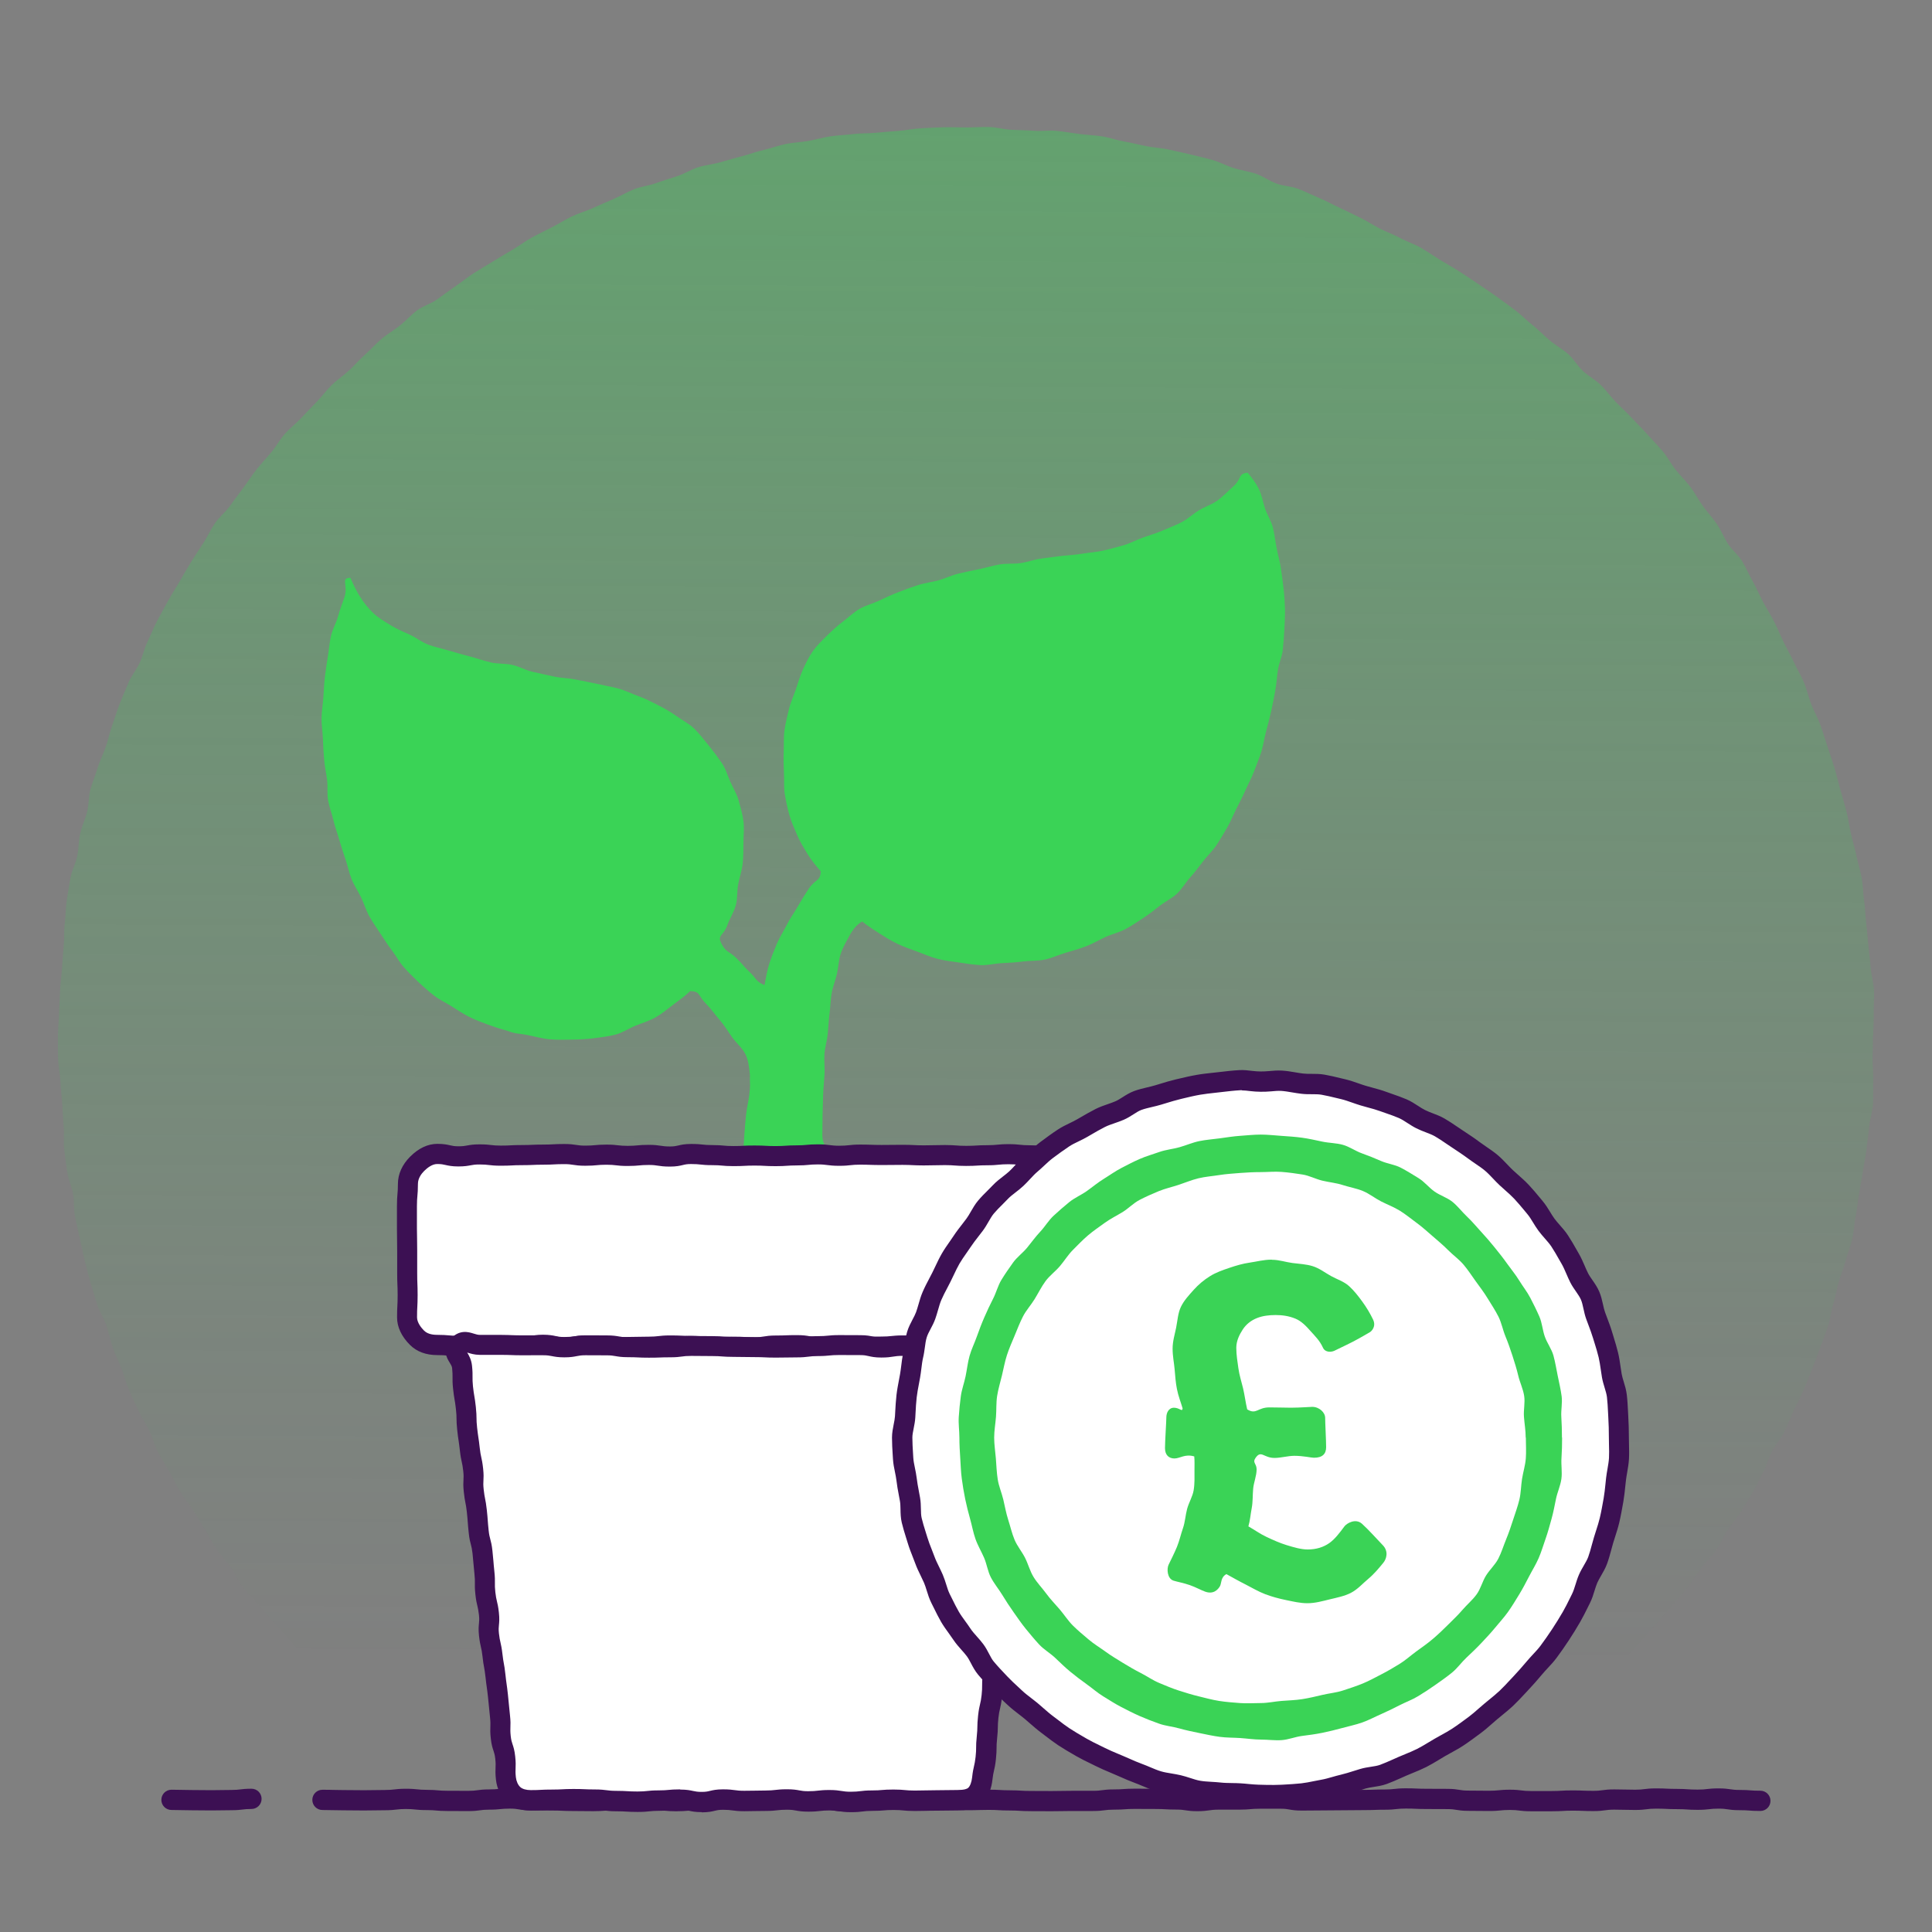
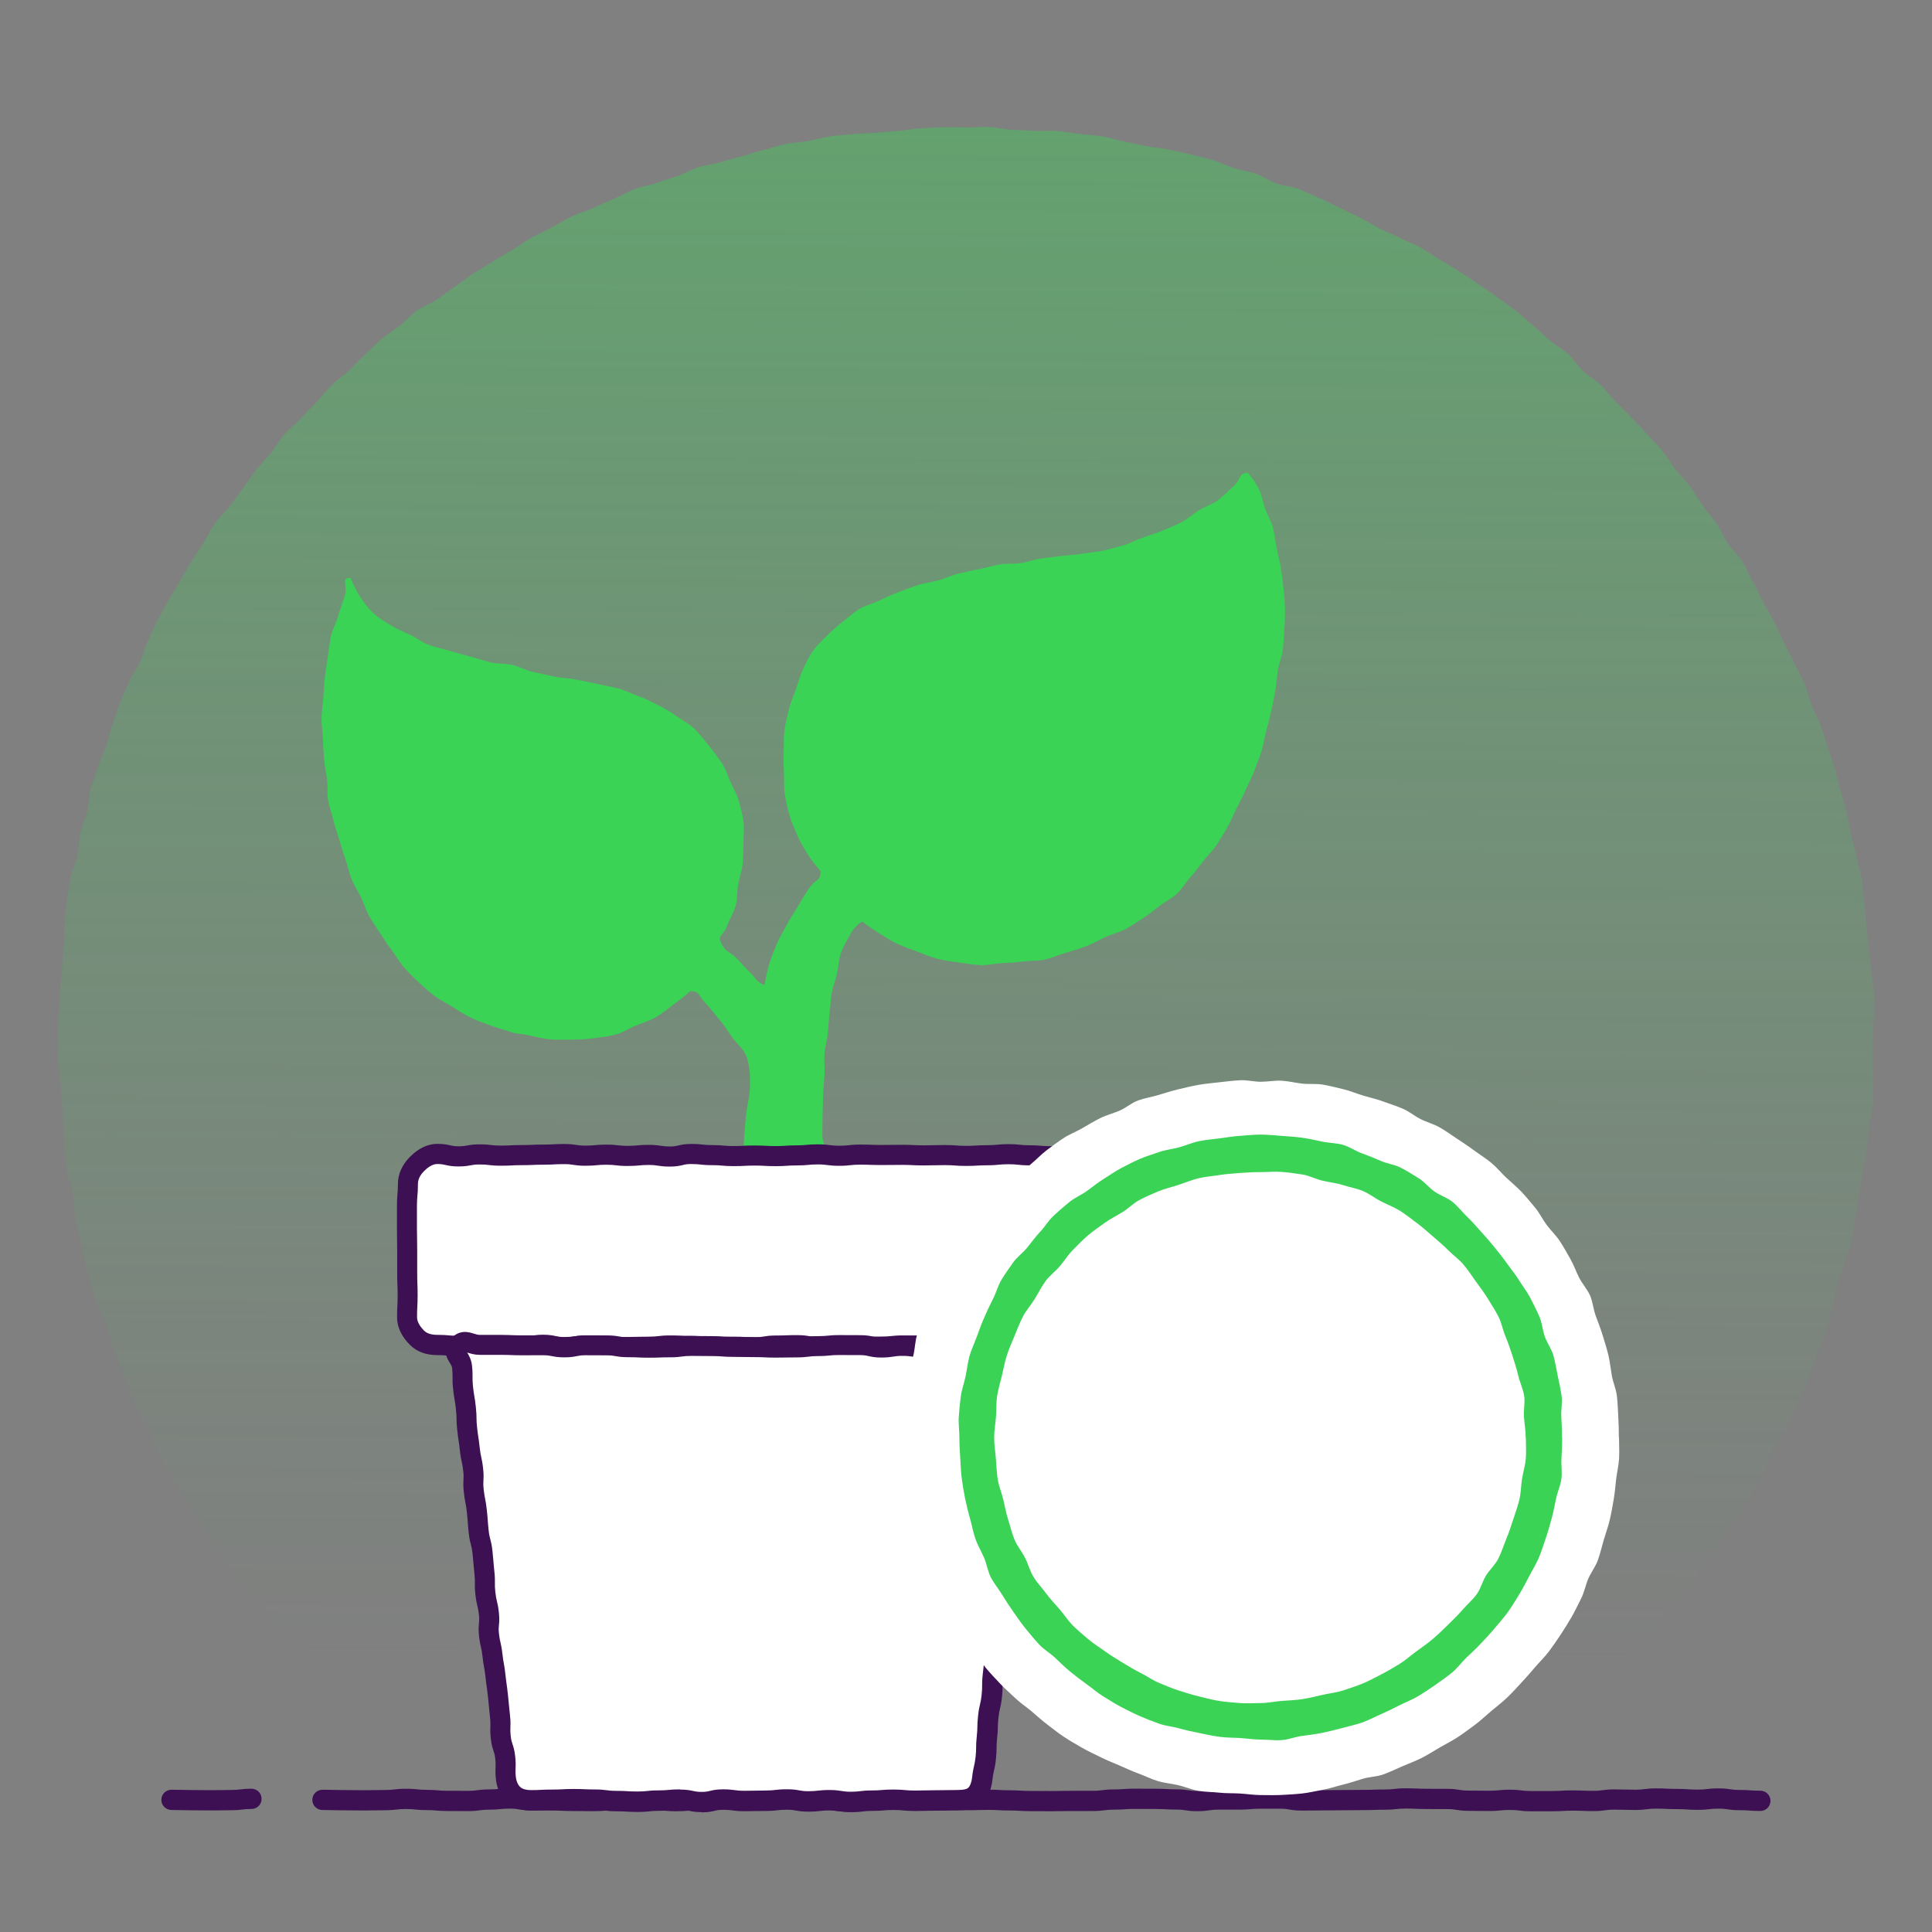
<svg xmlns="http://www.w3.org/2000/svg" id="uuid-79ee7b49-9496-4063-a534-837a3d62821a" viewBox="0 0 500 500">
  <rect x="0" y="0" width="500" height="500" fill="#808080" stroke="none" />
  <defs>
    <linearGradient id="uuid-8304732e-823b-4e02-82d9-dccdf066035a" x1="248.81" y1="523.78" x2="252.89" y2="-412.06" gradientUnits="userSpaceOnUse">
      <stop offset=".1" stop-color="#3ad356" stop-opacity="0" />
      <stop offset=".19" stop-color="#3ad356" stop-opacity=".06" />
      <stop offset=".37" stop-color="#3ad356" stop-opacity=".23" />
      <stop offset=".6" stop-color="#3ad356" stop-opacity=".49" />
      <stop offset=".89" stop-color="#3ad356" stop-opacity=".85" />
      <stop offset="1" stop-color="#3ad356" />
    </linearGradient>
  </defs>
  <g id="uuid-61baf696-42d5-4095-bfbb-979e56fba709">
    <path d="m484.72,268.01c0,1.97-.05,3.92-.1,5.88s.28,3.94.19,5.9.07,3.95-.07,5.9-.8,3.88-.99,5.83-.45,3.9-.69,5.84-.66,3.87-.95,5.81-.65,3.87-.99,5.8-.49,3.9-.88,5.82-.43,3.93-.87,5.84-1.24,3.74-1.73,5.64-1.27,3.72-1.8,5.61-.84,3.84-1.42,5.71-.75,3.89-1.38,5.75-1.34,3.7-2.02,5.54-1.36,3.69-2.08,5.52-1.47,3.65-2.23,5.46-1.74,3.53-2.55,5.32-1.52,3.63-2.38,5.39-2.28,3.25-3.18,4.99-1.37,3.72-2.31,5.44-1.7,3.56-2.69,5.25-2.06,3.35-3.09,5.02-2.4,3.13-3.47,4.78-1.81,3.52-2.92,5.14-2.61,2.97-3.76,4.56-2.25,3.22-3.44,4.78-2.54,3-3.77,4.53-2.62,2.92-3.89,4.42-2.57,2.96-3.87,4.43-2.58,2.95-3.92,4.39-2.54,2.77-3.92,4.17c-2.89.56-2.89.38-5.83.38s-2.94.2-5.88.2-2.94-.03-5.88-.03-2.94-.16-5.88-.16-2.94-.45-5.88-.45-2.94.41-5.88.41-2.94.01-5.88.01-2.94.26-5.88.26-2.94,0-5.88,0-2.94-.52-5.88-.52-2.94.04-5.88.04-2.94.05-5.88.05-2.94.04-5.88.04-2.94.11-5.88.11-2.94.33-5.88.33-2.94-.13-5.88-.13-2.94-.02-5.88-.02-2.94-.48-5.88-.48-2.94-.04-5.88-.04-2.94.3-5.88.3-2.94-.37-5.88-.37-2.94,0-5.88,0-2.94.17-5.88.17-2.94-.12-5.88-.12-2.94.41-5.88.41-2.94-.09-5.88-.09-2.94.37-5.88.37-2.94-.14-5.88-.14-2.94-.19-5.88-.19-2.94.33-5.88.33-2.94-.44-5.88-.44-2.94-.21-5.88-.21-2.94.09-5.88.09-2.94.06-5.88.06-2.94.08-5.88.08-2.94-.28-5.88-.28-2.94.25-5.88.25-2.94.37-5.88.37-2.94-.48-5.88-.48-2.94.33-5.88.33-2.94-.54-5.88-.54-2.94.35-5.88.35-2.94.08-5.88.08-2.94-.4-5.88-.4-2.94.72-5.88.72-2.94-.65-5.88-.65-2.94.28-5.88.28-2.94.32-5.88.32-2.94-.19-5.88-.19-2.94-.39-5.88-.39-2.94-.13-5.88-.13-2.94.16-5.88.16-2.94.16-5.89.16-2.94.28-5.88.28-2.94-.17-5.89-.17-2.95-.45-5.89-.45-3.04,1.19-5.94.63c-1.38-1.4-2.56-3.18-3.9-4.61s-2.61-2.92-3.91-4.39-2.65-2.89-3.92-4.39-2.68-2.88-3.91-4.41-2.71-2.87-3.9-4.43-1.87-3.5-3.02-5.09-2.59-2.98-3.7-4.59-1.89-3.45-2.97-5.1-2.04-3.35-3.07-5.02-2.41-3.13-3.4-4.82-1.86-3.46-2.8-5.18-2.08-3.34-2.98-5.09-1.35-3.71-2.2-5.48-1.97-3.41-2.78-5.2-1.72-3.54-2.48-5.34-1.25-3.73-1.97-5.56-1.57-3.6-2.25-5.44-.99-3.81-1.62-5.67-1.8-3.54-2.38-5.42-1.21-3.74-1.74-5.63-1.03-3.8-1.51-5.7-.83-3.84-1.27-5.76-.87-3.83-1.26-5.76-.18-3.96-.52-5.89-1.23-3.77-1.52-5.72-.53-3.89-.77-5.84.05-3.95-.14-5.91-.22-3.91-.37-5.87-.37-3.9-.47-5.86-.56-3.9-.61-5.87-.03-3.92-.03-5.89.25-3.91.29-5.86.18-3.9.27-5.85.36-3.89.5-5.83.25-3.9.44-5.84.04-3.93.28-5.86.22-3.92.51-5.85.63-3.87.96-5.79,1.36-3.72,1.75-5.64.34-3.92.77-5.83,1.3-3.71,1.78-5.6.34-3.96.87-5.84,1.3-3.7,1.87-5.57,1.48-3.63,2.11-5.48,1.02-3.78,1.69-5.62,1.21-3.73,1.92-5.54,1.52-3.61,2.27-5.41,2.08-3.35,2.89-5.13,1.19-3.75,2.04-5.51,1.57-3.59,2.47-5.32,1.88-3.44,2.81-5.15,2.02-3.35,3-5.04,1.95-3.39,2.97-5.05,2.12-3.28,3.18-4.92,1.87-3.45,2.97-5.07,2.72-2.87,3.86-4.45,2.3-3.15,3.48-4.71,2.21-3.23,3.42-4.75,2.56-2.95,3.82-4.45,2.19-3.27,3.48-4.74,2.89-2.66,4.22-4.09,2.69-2.83,4.05-4.23,2.52-3.01,3.91-4.37,3.06-2.45,4.49-3.78,2.7-2.83,4.17-4.13,2.76-2.79,4.25-4.05,3.23-2.23,4.75-3.45,2.84-2.72,4.4-3.9,3.6-1.7,5.19-2.84,3.14-2.31,4.76-3.41,3.13-2.34,4.77-3.4,3.33-2.03,5-3.05,3.32-2.04,5.02-3.02,3.25-2.19,4.96-3.13,3.48-1.78,5.22-2.67,3.39-1.95,5.15-2.8,3.68-1.36,5.46-2.17,3.56-1.59,5.36-2.35,3.48-1.81,5.3-2.53,3.83-.9,5.67-1.57,3.7-1.21,5.56-1.83,3.54-1.72,5.41-2.3,3.84-.76,5.73-1.29,3.74-1.1,5.64-1.58,3.73-1.19,5.64-1.62,3.75-1.15,5.67-1.53,3.9-.44,5.82-.78,3.81-.92,5.75-1.2,3.9-.34,5.84-.58,3.91-.14,5.86-.33,3.88-.34,5.84-.49,3.87-.57,5.83-.67,3.9-.22,5.86-.27,3.91.05,5.86.05,3.92-.16,5.87-.11,3.89.63,5.84.72,3.91.11,5.85.25,3.94-.17,5.88.03,3.88.56,5.81.8,3.91.32,5.84.61,3.8,1,5.72,1.33,3.82.82,5.73,1.21,3.9.45,5.8.88,3.83.81,5.72,1.29,3.82.89,5.69,1.42,3.63,1.52,5.49,2.1,3.84.83,5.69,1.45,3.49,1.87,5.32,2.54,3.92.69,5.73,1.4,3.58,1.59,5.38,2.35,3.51,1.72,5.29,2.53,3.52,1.71,5.27,2.55,3.39,1.95,5.12,2.84,3.61,1.52,5.32,2.46,3.63,1.53,5.32,2.51,3.29,2.12,4.96,3.14,3.39,1.96,5.03,3.02,3.27,2.15,4.89,3.25,3.26,2.18,4.84,3.32,3.17,2.3,4.73,3.48,2.93,2.61,4.46,3.82,2.88,2.65,4.38,3.91,3.26,2.2,4.73,3.49,2.46,3.11,3.89,4.44,3.22,2.28,4.62,3.64,2.53,2.99,3.89,4.39,2.82,2.7,4.15,4.14,2.73,2.8,4.03,4.26,2.69,2.84,3.95,4.34,2.15,3.29,3.37,4.82,2.64,2.89,3.82,4.45,2.07,3.33,3.21,4.91,2.5,3.02,3.6,4.63,1.81,3.48,2.87,5.12,2.7,2.91,3.72,4.58,1.75,3.51,2.73,5.2,1.7,3.52,2.63,5.24,1.98,3.37,2.87,5.1,1.61,3.55,2.46,5.31,1.86,3.43,2.67,5.22,1.85,3.45,2.61,5.26,1.14,3.75,1.85,5.57,1.71,3.53,2.38,5.37,1.21,3.72,1.83,5.57,1.26,3.7,1.83,5.57.98,3.78,1.51,5.66,1.11,3.74,1.6,5.64.71,3.84,1.15,5.75,1.03,3.77,1.41,5.69,1.03,3.78,1.37,5.71.34,3.9.63,5.84.3,3.89.54,5.84.37,3.88.56,5.82.46,3.87.6,5.82.77,3.86.86,5.82-.12,3.91-.07,5.87-.13,3.9-.13,5.86Z" fill="url(#uuid-8304732e-823b-4e02-82d9-dccdf066035a)" />
  </g>
  <path d="m212.77,298.92c2.44-.96.03-1.97.05-5.22,0-1.5.02-3.27.06-5.24.03-1.62.09-3.38.15-5.23.06-1.67.26-3.42.36-5.22.09-1.71-.14-3.48-.02-5.25s.68-3.44.85-5.19c.17-1.75.24-3.5.46-5.22s.26-3.53.54-5.22c.29-1.78,1.01-3.43,1.37-5.06.4-1.81.46-3.6.96-5.15.59-1.83,1.53-3.33,2.26-4.7.98-1.82,2.03-3,3.31-3.74,0,0,1.37,1.14,4.31,2.99,1.34.84,2.92,1.87,4.83,2.79,1.54.74,3.31,1.36,5.19,2.04,1.65.6,3.37,1.39,5.27,1.87,1.72.44,3.59.65,5.51.93,1.77.26,3.61.57,5.54.67,1.79.09,3.64-.43,5.57-.51,1.8-.07,3.62-.19,5.53-.44,1.78-.23,3.69-.08,5.57-.49,1.76-.38,3.47-1.19,5.31-1.74,1.73-.52,3.51-1,5.31-1.69,1.69-.64,3.29-1.6,5.03-2.4,1.64-.75,3.51-1.16,5.2-2.06s3.08-1.89,4.57-2.85,2.92-2.11,4.32-3.2c1.43-1.11,3.12-1.9,4.42-3.11s2.21-2.89,3.41-4.2,2.25-2.78,3.35-4.18c1.11-1.42,2.43-2.66,3.43-4.14,1.01-1.5,1.9-3.05,2.8-4.59.91-1.56,1.56-3.24,2.36-4.83s1.66-3.19,2.37-4.82c.72-1.66,1.62-3.23,2.23-4.9.64-1.71,1.34-3.37,1.87-5.05s.77-3.55,1.23-5.24.93-3.51,1.31-5.21c.41-1.81.74-3.57,1.05-5.27.34-1.85.45-3.65.69-5.33.27-1.91,1.11-3.63,1.28-5.27.21-2.03.32-3.85.41-5.37.21-3.38.16-5.39.16-5.39-.15-2.64-.04-2.1-.38-5.28-.17-1.53-.41-3.32-.69-5.25-.24-1.65-.77-3.38-1.11-5.17-.33-1.7-.51-3.49-.94-5.21-.43-1.73-1.47-3.28-2.02-4.91-.59-1.74-.85-3.55-1.59-5.04-.84-1.71-1.9-3.11-2.96-4.31-2.66.36-1.27,1.46-3.84,3.71-1.14,1-2.37,2.36-4.04,3.57-1.32.96-3.12,1.5-4.78,2.52-1.43.88-2.76,2.17-4.45,3.05-1.51.79-3.21,1.41-4.93,2.16-1.58.69-3.31,1.17-5.06,1.8-1.63.58-3.22,1.47-5.01,1.99-1.67.48-3.41.96-5.21,1.37-1.7.38-3.51.49-5.33.79-1.72.29-3.51.38-5.35.58s-3.62.47-5.4.7-3.56.91-5.33,1.17-3.69.05-5.45.35-3.56.87-5.31,1.22-3.58.74-5.32,1.15-3.45,1.27-5.16,1.74-3.61.68-5.3,1.23-3.47,1.2-5.11,1.84c-1.74.67-3.38,1.43-4.98,2.19-1.69.79-3.52,1.24-5.04,2.12-1.61.94-2.93,2.27-4.34,3.32-1.5,1.11-2.8,2.35-4.06,3.58-1.32,1.3-2.62,2.55-3.66,3.99s-1.82,3.12-2.58,4.76c-.77,1.67-1.26,3.43-1.85,5.17-.59,1.74-1.39,3.41-1.81,5.2-.42,1.79-.89,3.58-1.14,5.4-.25,1.83-.13,3.69-.2,5.52s-.04,3.68.06,5.5c.11,1.85-.07,3.73.22,5.52s.7,3.66,1.19,5.41c.51,1.79,1.29,3.49,2,5.16s1.7,3.28,2.64,4.83c.96,1.59,2.28,3.17,3.47,4.56-.11,2.74-1.38,1.86-3.21,4.67-.87,1.33-1.84,2.88-2.86,4.65-.86,1.48-1.94,2.98-2.8,4.7-.79,1.58-1.83,3.14-2.55,4.87s-1.37,3.4-1.93,5.15c-.55,1.75-.86,3.63-1.2,5.41-2.37-1-2-1.65-3.87-3.4-1.88-1.76-1.68-1.97-3.56-3.73-1.88-1.76-2.46-1.26-3.67-3.53-1.27-2.4.48-1.91,1.57-5.06.51-1.48,1.6-3.06,2.12-5.02.44-1.63.26-3.54.61-5.42.32-1.71.96-3.45,1.15-5.3.18-1.76.2-3.58.2-5.42s.23-3.64.01-5.45c-.21-1.78-.74-3.56-1.21-5.32s-1.44-3.29-2.19-4.96c-.73-1.62-1.2-3.42-2.26-4.94-1.14-1.64-2.27-3.14-3.38-4.51-1.26-1.55-2.42-3.04-3.68-4.28-1.4-1.38-3.14-2.2-4.6-3.26s-3.12-2-4.79-2.85c-1.62-.82-3.25-1.68-5.08-2.33-1.68-.6-3.36-1.47-5.26-1.98-1.71-.46-3.56-.77-5.49-1.21-1.73-.39-3.57-.71-5.5-1.11-1.74-.36-3.65-.37-5.58-.77-1.75-.36-3.57-.8-5.49-1.21-1.76-.37-3.45-1.39-5.36-1.81s-3.82-.22-5.52-.63c-1.89-.45-3.64-1.07-5.32-1.52-1.89-.5-3.67-.99-5.33-1.49-1.9-.57-3.73-.94-5.34-1.52-1.89-.68-3.37-1.92-4.91-2.62-1.85-.83-3.51-1.55-4.93-2.42-1.73-1.06-3.3-1.99-4.53-3.14-1.42-1.33-2.52-2.78-3.48-4.28s-1.75-3.16-2.5-4.91c-2.66.02-.48,1.87-1.56,5.08-.48,1.42-1.14,3.07-1.68,5.03-.43,1.57-1.4,3.16-1.81,5.04-.36,1.63-.49,3.43-.8,5.28-.28,1.68-.54,3.44-.76,5.28-.2,1.7-.27,3.48-.4,5.31-.12,1.72-.43,3.49-.46,5.32s.3,3.51.35,5.33.18,3.51.32,5.32.52,3.47.76,5.27c.23,1.73-.05,3.57.27,5.35s.97,3.4,1.38,5.16c.4,1.7,1.03,3.37,1.53,5.1s1.03,3.36,1.62,5.07c.59,1.72.92,3.48,1.56,5.07.69,1.69,1.71,3.16,2.45,4.71.78,1.65,1.29,3.37,2.12,4.87.89,1.6,1.93,3.03,2.86,4.46,1,1.54,1.96,3.02,2.99,4.37,1.11,1.47,1.96,3.08,3.09,4.35,1.23,1.38,2.5,2.64,3.73,3.8,1.35,1.28,2.71,2.46,4.03,3.5,1.48,1.16,3.14,1.9,4.54,2.79,1.62,1.03,3.11,2.01,4.55,2.73,1.81.9,3.49,1.52,4.9,2.03,3.13,1.13,5.02,1.6,5.02,1.6,2.65.97,2.14.5,5.55,1.17,1.59.31,3.45.87,5.56,1.05,1.74.15,3.66.11,5.66.07,1.8-.03,3.7-.1,5.65-.36,1.8-.24,3.72-.45,5.6-.94,1.77-.46,3.39-1.58,5.19-2.31,1.69-.69,3.53-1.21,5.21-2.17,1.58-.91,3.03-2.13,4.58-3.31,1.45-1.1,2.93-2.1,4.32-3.47,2.73.07,1.91,1.09,4.2,3.37,1.15,1.14,2.23,2.7,3.52,4.19,1.16,1.33,2.11,2.94,3.18,4.43s2.63,2.76,3.4,4.33c.87,1.76.98,3.66,1.17,5.32-.08,2.61.2,2.22-.16,5.23-.19,1.57-.65,3.33-.84,5.16-.18,1.77-.33,3.56-.44,5.21-.14,2.08-.3,3.93-.21,5.21,2.47.61,2.54-.25,5.08-.25s2.54.51,5.08.51,2.58-.75,5.11-.45,2.7,1.09,5.07.16Z" fill="#3ad356" />
  <path d="m175.11,468.76c-1.47,0-2.26-.08-2.95-.14-.65-.06-1.22-.12-2.44-.12-1.5,0-2.3-.1-3-.18-.64-.08-1.19-.14-2.38-.14s-1.73.07-2.36.15c-.71.09-1.51.2-3.03.2-1.25,0-1.86.05-2.5.09-.71.05-1.45.11-2.89.11-1.37,0-2.06-.01-2.74-.02-.66-.01-1.33-.02-2.65-.02-1.41,0-2.12-.04-2.83-.07-.64-.03-1.28-.06-2.57-.06-1.37,0-2.05,0-2.73-.02-.67,0-1.33-.02-2.66-.02-1.56,0-2.39-.14-3.13-.26-.61-.1-1.13-.19-2.27-.19-1.22,0-1.78.06-2.43.12-.69.07-1.48.15-2.96.15-1.17,0-1.71.07-2.34.16-.71.1-1.53.21-3.05.21-1.36,0-2.04,0-2.72-.01-.67,0-1.34-.01-2.68-.01-1.47,0-2.25-.07-2.93-.13-.63-.06-1.23-.11-2.46-.11-1.48,0-2.27-.08-2.97-.15-.65-.07-1.21-.13-2.42-.13s-1.75.07-2.39.14c-.7.08-1.5.18-3.01.18-1.32,0-1.98.01-2.64.03-.69.01-1.38.03-2.75.03s-2.05-.01-2.74-.02c-.66-.01-1.33-.02-2.65-.02s-2.08-.02-2.77-.04c-.65-.02-1.31-.04-2.62-.04-1.45,0-2.62-1.17-2.62-2.62s1.17-2.62,2.62-2.62,2.08.02,2.77.04c.66.02,1.31.04,2.62.04s2.05.01,2.73.02c.66.01,1.33.02,2.66.02s1.98-.01,2.64-.03c.69-.01,1.38-.03,2.75-.03,1.19,0,1.75-.07,2.39-.14.7-.08,1.5-.18,3.01-.18s2.27.08,2.97.15c.65.07,1.21.13,2.42.13,1.47,0,2.25.07,2.93.13.63.06,1.23.11,2.46.11,1.36,0,2.04,0,2.72.01.67,0,1.34.01,2.67.01,1.17,0,1.71-.07,2.34-.16.71-.1,1.53-.21,3.05-.21,1.22,0,1.78-.06,2.43-.12.69-.07,1.48-.15,2.96-.15,1.56,0,2.39.14,3.13.26.61.1,1.13.19,2.27.19,1.37,0,2.05,0,2.73.02.67,0,1.33.02,2.66.02,1.42,0,2.12.04,2.83.07.64.03,1.28.06,2.56.06,1.37,0,2.06.01,2.74.02.66.01,1.33.02,2.65.02,1.25,0,1.86-.05,2.5-.09.71-.05,1.45-.11,2.89-.11,1.18,0,1.73-.07,2.36-.15.71-.09,1.51-.2,3.03-.2s2.3.1,3.01.18c.64.08,1.19.14,2.38.14,1.47,0,2.26.08,2.95.14.65.06,1.22.12,2.44.12s1.83-.05,2.46-.11c.68-.06,1.46-.13,2.92-.13,1.14,0,1.67-.08,2.28-.18.73-.11,1.55-.24,3.1-.24,1.38,0,2.06.02,2.75.03.66.02,1.32.03,2.63.03s2.01,0,2.68,0c.68,0,1.36,0,2.71,0h5.4c1.44,0,2.15.05,2.87.1.63.04,1.26.08,2.52.08s1.93-.03,2.57-.06c.7-.04,1.41-.07,2.82-.07,1.62,0,2.47.18,3.23.34.6.13,1.08.23,2.16.23s1.61-.09,2.24-.2c.74-.13,1.57-.28,3.15-.28,1.24,0,1.84-.05,2.47-.1.71-.06,1.45-.12,2.91-.12h0c1.38,0,2.07.02,2.76.03.66.01,1.32.03,2.63.03,1.52,0,2.32.1,3.03.2.63.08,1.18.15,2.36.15s1.69-.08,2.31-.17c.72-.11,1.54-.23,3.08-.23s2.37.12,3.09.23c.62.1,1.15.18,2.3.18,1.3,0,1.96-.02,2.61-.04.69-.02,1.39-.05,2.78-.05s2.14.04,2.85.08c.63.04,1.27.08,2.54.08,1.43,0,2.15.05,2.86.09.63.04,1.26.08,2.53.08,1.36,0,2.04,0,2.72.01.67,0,1.34.01,2.68.01s1.98-.01,2.64-.03c.69-.01,1.38-.03,2.75-.03h5.39c1.18,0,1.72-.07,2.35-.16.71-.09,1.52-.2,3.04-.2,1.26,0,1.89-.04,2.52-.09.72-.05,1.44-.1,2.88-.1,1.36,0,2.04,0,2.72.01.67,0,1.34.01,2.68.01,1.42,0,2.13.04,2.84.08.64.04,1.27.07,2.55.07,1.55,0,2.37.13,3.1.24.62.1,1.15.18,2.29.18s1.7-.08,2.33-.17c.72-.1,1.53-.22,3.07-.22h5.4c1.23-.01,1.83-.07,2.46-.12.69-.06,1.47-.13,2.93-.13h5.39c1.58,0,2.42.15,3.16.28.63.11,1.12.2,2.24.2,1.33,0,1.99-.01,2.66-.02.68-.01,1.37-.02,2.74-.02s1.99-.01,2.65-.02c.69-.01,1.37-.02,2.74-.02s2,0,2.66-.02c.68-.01,1.37-.02,2.73-.02s1.95-.02,2.6-.05c.7-.02,1.4-.05,2.79-.05,1.2,0,1.76-.06,2.4-.13.7-.08,1.5-.17,2.99-.17,1.41,0,2.12.03,2.82.06.64.03,1.29.06,2.58.06,1.36,0,2.04,0,2.72.01.67,0,1.34.01,2.68.01,1.56,0,2.39.14,3.12.26.61.1,1.14.19,2.27.19,1.37,0,2.05.01,2.73.02.66.01,1.33.02,2.66.02,1.21,0,1.78-.06,2.43-.12.7-.07,1.48-.15,2.97-.15s2.32.1,3.03.19c.64.08,1.18.15,2.37.15h5.4c1.27,0,1.91-.04,2.54-.08.71-.04,1.43-.08,2.85-.08s2.1.03,2.8.06c.65.02,1.3.05,2.6.05,1.17,0,1.71-.08,2.34-.16.72-.1,1.53-.21,3.06-.21,1.39,0,2.08.02,2.78.04.66.02,1.31.04,2.62.04,1.19,0,1.74-.07,2.37-.15.71-.09,1.51-.19,3.03-.19,1.41,0,2.12.03,2.83.07.64.03,1.29.06,2.57.06,1.44,0,2.15.05,2.87.1.63.04,1.26.08,2.53.08s1.76-.06,2.4-.14c.7-.08,1.5-.17,3-.17s2.37.12,3.09.23c.62.09,1.16.17,2.32.17,1.45,0,2.18.05,2.89.11.63.05,1.26.09,2.52.09,1.45,0,2.62,1.17,2.62,2.62s-1.17,2.62-2.62,2.62-2.18-.05-2.89-.11c-.63-.05-1.26-.09-2.52-.09-1.55,0-2.37-.12-3.09-.23-.62-.09-1.16-.17-2.32-.17s-1.76.06-2.4.14c-.7.08-1.5.17-3,.17s-2.15-.05-2.87-.1c-.63-.04-1.26-.08-2.53-.08-1.41,0-2.12-.03-2.83-.07-.64-.03-1.29-.06-2.57-.06-1.19,0-1.74.07-2.37.15-.71.09-1.51.19-3.03.19-1.39,0-2.08-.02-2.78-.04-.66-.02-1.31-.04-2.62-.04-1.17,0-1.71.08-2.34.16-.72.1-1.53.21-3.06.21-1.4,0-2.1-.03-2.8-.06-.65-.02-1.3-.05-2.59-.05s-1.91.04-2.54.08c-.71.04-1.43.08-2.85.08h-5.4c-1.51,0-2.32-.1-3.03-.19-.64-.08-1.18-.15-2.37-.15s-1.78.06-2.43.12c-.69.07-1.48.15-2.96.15-1.37,0-2.05-.01-2.74-.02-.66-.01-1.33-.02-2.65-.02-1.56,0-2.39-.14-3.12-.26-.61-.1-1.14-.19-2.27-.19-1.36,0-2.04,0-2.72-.01-.67,0-1.34-.01-2.68-.01-1.41,0-2.11-.03-2.82-.06-.64-.03-1.29-.06-2.58-.06-1.2,0-1.76.06-2.41.13-.7.08-1.49.17-2.99.17-1.3,0-1.95.02-2.6.05-.7.02-1.4.05-2.79.05s-2,0-2.66.02c-.68.01-1.37.02-2.73.02s-1.99.01-2.65.02c-.69.01-1.37.02-2.74.02s-2,.01-2.66.02c-.68.01-1.37.02-2.74.02-1.58,0-2.42-.15-3.16-.28-.63-.11-1.12-.2-2.24-.2h-5.39c-1.23,0-1.83.06-2.46.11-.69.06-1.47.13-2.93.13h-5.4c-1.16.01-1.7.09-2.33.18-.72.1-1.53.22-3.07.22s-2.37-.13-3.1-.24c-.62-.1-1.15-.18-2.3-.18-1.42,0-2.13-.04-2.84-.08-.64-.04-1.27-.07-2.55-.07-1.36,0-2.04,0-2.72-.01-.67,0-1.34-.01-2.68-.01-1.26,0-1.89.04-2.52.09-.72.05-1.44.1-2.88.1-1.18,0-1.72.07-2.35.15-.71.09-1.52.2-3.04.2h-5.39c-1.32,0-1.98.02-2.64.03-.69.01-1.38.03-2.75.03s-2.04,0-2.72-.01c-.67,0-1.34-.01-2.68-.01-1.43,0-2.15-.05-2.86-.09-.63-.04-1.26-.08-2.53-.08-1.43,0-2.14-.04-2.85-.08-.63-.04-1.27-.08-2.54-.08s-1.96.02-2.61.04c-.69.02-1.39.05-2.78.05-1.55,0-2.37-.12-3.09-.23-.62-.1-1.15-.18-2.3-.18s-1.69.08-2.31.17c-.72.11-1.54.23-3.08.23s-2.32-.1-3.03-.2c-.63-.08-1.18-.15-2.36-.15-1.38,0-2.07-.02-2.76-.03-.66-.01-1.32-.03-2.63-.03-1.24,0-1.84.05-2.48.1-.71.06-1.45.12-2.91.12-1.12,0-1.61.09-2.24.2-.74.13-1.57.28-3.15.28s-2.47-.18-3.23-.34c-.6-.13-1.08-.23-2.16-.23-1.28,0-1.93.03-2.57.06-.7.04-1.41.07-2.82.07s-2.15-.05-2.87-.1c-.63-.04-1.26-.08-2.52-.08h-5.4c-1.34,0-2.01,0-2.68,0-.68,0-1.36,0-2.71,0s-2.07-.02-2.75-.03c-.66-.02-1.32-.03-2.63-.03-1.14,0-1.67.08-2.28.18-.73.11-1.55.24-3.1.24-1.23,0-1.83.05-2.46.11-.68.06-1.46.13-2.92.13Z" fill="#3c1053" />
  <path d="m54.71,468.54c-1.31,0-1.97-.01-2.62-.02-.64-.01-1.27-.02-2.54-.02s-2-.02-2.66-.04c-.63-.02-1.25-.04-2.51-.04-1.45,0-2.62-1.17-2.62-2.62s1.17-2.62,2.62-2.62c1.33,0,2,.02,2.66.04.63.02,1.25.04,2.51.04s1.97.01,2.63.02c.64.01,1.27.02,2.54.02s1.9-.01,2.53-.03c.66-.01,1.32-.03,2.65-.03,1.13,0,1.66-.07,2.27-.14.68-.08,1.45-.18,2.91-.18s2.62,1.17,2.62,2.62-1.17,2.62-2.62,2.62c-1.13,0-1.66.07-2.26.14-.68.08-1.45.18-2.91.18-1.26,0-1.9.01-2.53.03-.66.01-1.32.03-2.65.03Z" fill="#3c1053" />
  <path d="m271.99,348.27c-2.74,0-2.74.24-5.47.24-2.74,0-2.74.29-5.47.29s-2.74-.29-5.47-.29-2.74.25-5.47.25c-2.74,0-2.74-.2-5.47-.2s-2.74-.29-5.47-.29-2.74-.01-5.47-.01-2.74.29-5.47.29c-2.74,0-2.74.05-5.48.05s-2.74-.11-5.47-.11c-2.74,0-2.74.17-5.47.17-2.74,0-2.74-.47-5.47-.47s-2.74.1-5.48.1-2.74.44-5.47.44-2.74-.14-5.47-.14c-2.73,0-2.73.17-5.47.17s-2.74-.37-5.47-.37-2.74-.12-5.47-.12-2.74.32-5.48.32c-2.74,0-2.74.08-5.47.08s-2.74.09-5.48.09-2.74-.43-5.48-.43-2.74.34-5.48.34c-2.74,0-2.74-.59-5.48-.59s-2.74.66-5.48.66-2.74-.13-5.48-.13-2.74-.18-5.48-.18-2.74-.08-5.49-.08-2.74-.24-5.49-.24c-2.07,0-3.91-.53-5.26-1.88s-2.56-3.19-2.56-5.26c0-2.88.15-2.88.15-5.75,0-2.88-.11-2.88-.11-5.75s0-2.88,0-5.75c0-2.88-.06-2.88-.06-5.75s0-2.88,0-5.76c0-2.88.26-2.88.26-5.76,0-2.07,1.03-3.85,2.39-5.21,1.35-1.35,3.14-2.56,5.21-2.56,2.74,0,2.74.63,5.47.63s2.74-.5,5.47-.5,2.74.32,5.47.32,2.74-.14,5.47-.14,2.74-.11,5.47-.11,2.74-.15,5.47-.15,2.74.41,5.47.41,2.74-.26,5.47-.26,2.74.32,5.48.32,2.74-.27,5.47-.27,2.74.41,5.47.41,2.74-.65,5.47-.65,2.74.29,5.48.29,2.74.25,5.47.25,2.74-.14,5.47-.14,2.73.15,5.47.15,2.74-.19,5.47-.19,2.74-.27,5.47-.27,2.74.36,5.48.36,2.74-.3,5.47-.3,2.74.1,5.48.1,2.74-.04,5.48-.04,2.74.14,5.48.14,2.74-.08,5.48-.08,2.74.21,5.48.21,2.74-.18,5.48-.18,2.74-.27,5.48-.27,2.74.29,5.49.29,2.74.24,5.49.24c2.07,0,3.68.81,5.04,2.16,1.35,1.35,2.18,2.97,2.18,5.04,0,2.88.47,2.88.47,5.75,0,2.88-.27,2.88-.27,5.75s-.27,2.88-.27,5.75.33,2.88.33,5.75c0,2.88.35,2.88.35,5.76,0,2.88-.19,2.88-.19,5.76,0,2.07-1.02,3.9-2.38,5.25-1.35,1.35-3.19,2.07-5.25,2.07Z" fill="#fff" />
  <path d="m261.04,351.42c-1.51,0-2.31-.08-3.01-.16-.66-.07-1.23-.13-2.46-.13s-1.86.06-2.5.11c-.7.06-1.49.13-2.97.13s-2.21-.06-2.93-.11c-.65-.05-1.27-.09-2.54-.09-1.51,0-2.31-.09-3.02-.16-.66-.07-1.23-.13-2.46-.13h-5.47c-1.23-.01-1.8.05-2.46.11-.7.07-1.5.16-3.01.16-1.34,0-2.02.01-2.69.02-.7.01-1.39.02-2.79.02s-2.13-.03-2.84-.06c-.66-.03-1.31-.05-2.63-.05s-1.93.04-2.58.08c-.72.04-1.45.09-2.9.09-1.59,0-2.44-.14-3.18-.27-.64-.11-1.15-.2-2.29-.2-1.32,0-1.98.02-2.64.05-.71.03-1.42.05-2.83.05-1.16,0-1.7.09-2.32.19-.74.12-1.58.25-3.15.25-1.44,0-2.16-.04-2.88-.08-.65-.03-1.3-.07-2.6-.07s-1.93.04-2.57.08c-.73.05-1.45.09-2.9.09-1.55,0-2.36-.11-3.09-.21-.64-.09-1.19-.16-2.39-.16-1.42,0-2.14-.03-2.85-.06-.65-.03-1.31-.06-2.62-.06-1.21,0-1.78.07-2.43.14-.71.08-1.52.18-3.05.18-1.33,0-2,.02-2.66.04-.7.02-1.4.04-2.81.04-1.32,0-1.99.02-2.65.04-.71.02-1.41.05-2.83.05-1.57,0-2.41-.13-3.14-.24-.63-.1-1.17-.18-2.33-.18s-1.77.07-2.42.15c-.72.09-1.53.19-3.06.19-1.65,0-2.56-.2-3.29-.35-.61-.13-1.1-.24-2.19-.24s-1.51.11-2.13.26c-.74.18-1.67.4-3.35.4-1.43,0-2.15-.04-2.87-.07-.65-.03-1.31-.06-2.61-.06-1.46,0-2.18-.05-2.91-.1-.64-.04-1.28-.08-2.57-.08-1.41,0-2.11-.02-2.82-.04-.67-.02-1.34-.04-2.67-.04-1.49,0-2.24-.07-2.97-.13-.65-.06-1.26-.11-2.51-.11-2.96,0-5.36-.89-7.11-2.65-2.18-2.17-3.33-4.63-3.33-7.11,0-1.51.04-2.26.08-3.01.04-.68.07-1.37.07-2.74s-.03-2.08-.06-2.77c-.03-.75-.06-1.49-.06-2.98v-5.75c0-1.41-.01-2.12-.03-2.82-.01-.73-.03-1.46-.03-2.93v-5.76c0-1.56.06-2.35.13-3.11.06-.68.12-1.32.12-2.65,0-2.55,1.09-4.99,3.15-7.06,2.21-2.21,4.59-3.33,7.06-3.33,1.66,0,2.58.21,3.32.38.6.14,1.08.25,2.15.25,1.13,0,1.63-.09,2.26-.21.75-.14,1.6-.29,3.21-.29,1.52,0,2.33.1,3.04.18.65.08,1.21.14,2.43.14,1.3,0,1.95-.03,2.6-.07.72-.04,1.44-.07,2.87-.07,1.31,0,1.97-.03,2.63-.06.71-.03,1.42-.06,2.85-.06,1.3,0,1.95-.04,2.59-.07.72-.04,1.44-.08,2.88-.08,1.57,0,2.4.13,3.13.24.63.1,1.17.18,2.34.18,1.24,0,1.85-.06,2.49-.12.7-.07,1.49-.14,2.99-.14s2.33.09,3.04.18c.65.07,1.22.14,2.44.14s1.82-.06,2.48-.12c.7-.07,1.5-.14,2.99-.14s2.39.13,3.13.24c.63.1,1.18.18,2.35.18,1.06,0,1.51-.11,2.13-.25.74-.18,1.67-.4,3.35-.4,1.51,0,2.31.08,3.01.16.66.07,1.23.13,2.46.13,1.49,0,2.28.07,2.97.14.64.06,1.25.11,2.5.11s1.95-.03,2.6-.07c.72-.04,1.43-.07,2.87-.07s2.16.04,2.88.08c.65.04,1.29.07,2.59.07s1.91-.05,2.55-.09c.72-.05,1.46-.1,2.92-.1,1.24,0,1.82-.06,2.48-.12.7-.07,1.5-.14,2.99-.14s2.35.11,3.08.2c.64.08,1.2.16,2.4.16s1.8-.06,2.45-.13c.71-.08,1.51-.17,3.02-.17,1.42,0,2.13.03,2.84.05.66.02,1.32.05,2.64.05s2.03,0,2.7-.02c.69-.01,1.39-.02,2.77-.02s2.15.04,2.87.07c.65.03,1.3.07,2.61.07s2-.02,2.66-.04c.7-.02,1.41-.04,2.82-.04s2.22.06,2.94.11c.65.05,1.27.1,2.54.1s1.93-.04,2.57-.08c.73-.05,1.45-.09,2.91-.09,1.24,0,1.82-.06,2.48-.12.7-.07,1.5-.15,3-.15s2.31.08,3.02.16c.66.07,1.24.13,2.47.13,1.49,0,2.24.07,2.97.13.65.06,1.26.11,2.52.11,2.63,0,4.94.99,6.89,2.93s2.94,4.27,2.94,6.89c0,1.23.09,1.8.2,2.46.13.77.27,1.65.27,3.3,0,1.56-.07,2.35-.14,3.12-.06.68-.12,1.32-.12,2.63,0,1.56-.08,2.39-.15,3.12-.06.68-.12,1.32-.12,2.63s.07,1.88.15,2.57c.09.74.18,1.59.18,3.18,0,1.28.07,1.88.16,2.56.09.75.2,1.6.2,3.2s-.05,2.3-.1,3.05c-.04.68-.09,1.35-.09,2.71,0,2.55-1.12,5.08-3.15,7.11-1.83,1.83-4.35,2.83-7.11,2.83-1.25,0-1.86.05-2.51.11-.73.06-1.48.13-2.96.13-1.23,0-1.8.06-2.46.13-.71.07-1.5.16-3.01.16Zm-5.47-5.53c1.51,0,2.31.08,3.01.16.66.07,1.23.13,2.46.13s1.8-.06,2.46-.13c.71-.07,1.5-.16,3.01-.16,1.25,0,1.86-.05,2.51-.11.73-.06,1.48-.13,2.96-.13,1.38,0,2.55-.45,3.4-1.3.6-.6,1.61-1.84,1.61-3.4s.05-2.3.1-3.05c.04-.68.09-1.35.09-2.71,0-1.28-.07-1.87-.16-2.56-.09-.75-.2-1.6-.2-3.2,0-1.29-.07-1.88-.15-2.58-.09-.74-.18-1.59-.18-3.18s.08-2.39.15-3.13c.06-.68.12-1.31.12-2.63,0-1.56.07-2.35.14-3.12.06-.68.12-1.32.12-2.63,0-1.23-.09-1.8-.2-2.46-.13-.77-.27-1.65-.27-3.29,0-1.23-.43-2.21-1.41-3.18-.97-.96-1.95-1.4-3.18-1.4-1.49,0-2.24-.07-2.97-.13-.65-.06-1.26-.11-2.52-.11-1.51,0-2.31-.08-3.02-.16-.66-.07-1.24-.13-2.47-.13s-1.82.06-2.48.12c-.7.07-1.5.15-3,.15-1.28,0-1.93.04-2.57.08-.73.05-1.45.09-2.91.09s-2.22-.06-2.94-.11c-.65-.05-1.27-.1-2.54-.1-1.33,0-2,.02-2.66.04-.7.02-1.41.04-2.82.04s-2.15-.04-2.87-.07c-.65-.03-1.3-.07-2.61-.07s-2.03,0-2.7.02c-.69.01-1.39.02-2.77.02s-2.13-.03-2.84-.05c-.66-.02-1.32-.05-2.64-.05-1.22,0-1.79.06-2.45.13-.71.08-1.51.17-3.02.17s-2.35-.11-3.08-.2c-.64-.08-1.2-.16-2.4-.16s-1.84.06-2.48.12c-.7.07-1.49.14-2.99.14-1.28,0-1.91.05-2.55.09-.72.05-1.46.1-2.92.1s-2.16-.04-2.88-.08c-.65-.04-1.29-.07-2.59-.07s-1.95.03-2.61.07c-.72.04-1.43.07-2.87.07s-2.28-.07-2.98-.14c-.64-.06-1.25-.11-2.5-.11-1.51,0-2.31-.08-3.01-.16-.66-.07-1.23-.13-2.46-.13-1.06,0-1.51.11-2.13.26-.74.18-1.67.4-3.34.4-1.57,0-2.4-.13-3.13-.24-.63-.1-1.17-.18-2.35-.18-1.24,0-1.85.06-2.49.12-.7.07-1.49.14-2.99.14s-2.33-.09-3.04-.18c-.65-.07-1.22-.14-2.44-.14s-1.85.06-2.49.12c-.7.07-1.49.14-2.99.14-1.57,0-2.4-.13-3.13-.24-.63-.1-1.17-.18-2.35-.18-1.3,0-1.95.04-2.59.07-.72.04-1.44.08-2.88.08-1.31,0-1.97.03-2.62.06-.71.03-1.42.06-2.85.06-1.3,0-1.95.03-2.6.07-.72.04-1.44.07-2.88.07-1.52,0-2.33-.1-3.04-.18-.65-.08-1.21-.14-2.43-.14-1.13,0-1.63.09-2.26.21-.75.14-1.6.3-3.21.3s-2.58-.21-3.32-.38c-.6-.14-1.08-.25-2.15-.25-1.29,0-2.54.98-3.36,1.79-.74.74-1.62,1.92-1.62,3.35,0,1.56-.07,2.35-.14,3.12-.06.68-.12,1.32-.12,2.65v5.76c0,1.41.02,2.12.04,2.82.01.73.03,1.46.03,2.93v5.75c0,1.39.02,2.08.05,2.77.03.75.06,1.49.06,2.98s-.04,2.26-.08,3.02c-.04.68-.07,1.37-.07,2.74s1.12,2.74,1.79,3.41c.75.75,1.87,1.12,3.41,1.12s2.24.07,2.97.13c.65.06,1.26.11,2.51.11,1.41,0,2.11.02,2.82.04.67.02,1.34.04,2.67.04,1.46,0,2.19.05,2.91.1.64.04,1.28.08,2.57.08,1.43,0,2.15.04,2.87.07.65.03,1.31.06,2.61.06,1.06,0,1.5-.11,2.12-.26.74-.18,1.67-.4,3.35-.4s2.56.2,3.29.35c.61.13,1.1.24,2.19.24,1.21,0,1.77-.07,2.42-.15.72-.09,1.53-.19,3.06-.19s2.41.13,3.14.24c.63.1,1.17.18,2.34.18,1.33,0,1.99-.02,2.65-.04.71-.02,1.41-.05,2.83-.05,1.33,0,2-.02,2.66-.04.7-.02,1.4-.04,2.81-.04,1.21,0,1.78-.07,2.43-.14.71-.08,1.52-.18,3.05-.18,1.42,0,2.14.03,2.85.06.66.03,1.31.06,2.63.06,1.54,0,2.36.11,3.09.21.64.09,1.19.16,2.39.16,1.28,0,1.93-.04,2.57-.08.73-.05,1.45-.09,2.9-.09s2.16.04,2.88.08c.65.03,1.3.07,2.6.07,1.16,0,1.7-.09,2.32-.19.74-.12,1.58-.26,3.16-.26,1.32,0,1.98-.02,2.64-.05.71-.03,1.42-.05,2.83-.05,1.59,0,2.44.14,3.18.27.64.11,1.15.2,2.3.2,1.29,0,1.93-.04,2.58-.08.72-.04,1.45-.09,2.9-.09s2.13.03,2.84.06c.66.03,1.31.05,2.63.05s2.02-.01,2.69-.02c.7-.01,1.39-.02,2.79-.02,1.23,0,1.8-.06,2.46-.13.7-.07,1.5-.16,3.01-.16h5.47c1.51.01,2.31.1,3.02.18.66.07,1.23.13,2.46.13,1.46,0,2.21.06,2.93.11.65.05,1.27.09,2.54.09s1.86-.06,2.5-.11c.7-.06,1.49-.13,2.97-.13Z" fill="#3c1053" />
  <path d="m247.77,465.87c-2.76,0-2.76.06-5.51.06s-2.76.07-5.52.07-2.76-.25-5.52-.25-2.76.23-5.52.23-2.76.34-5.52.34-2.76-.44-5.52-.44-2.75.3-5.51.3c-2.76,0-2.76-.5-5.52-.5-2.76,0-2.76.32-5.51.32s-2.76.07-5.52.07-2.76-.37-5.51-.37-2.76.66-5.52.66-2.76-.6-5.52-.6-2.76.26-5.52.26-2.76.3-5.52.3c-2.76,0-2.76-.17-5.52-.17-2.76,0-2.76-.36-5.52-.36s-2.76-.12-5.52-.12-2.76.15-5.53.15-2.76.14-5.53.14c-1.64,0-3.29-.41-4.44-1.44-1.15-1.03-1.84-2.61-2.02-4.24-.29-2.66.13-2.71-.17-5.37-.29-2.66-.88-2.6-1.17-5.26-.29-2.66.1-2.7-.2-5.37-.29-2.66-.23-2.67-.52-5.33-.29-2.66-.37-2.65-.66-5.32s-.48-2.64-.77-5.3c-.29-2.66-.6-2.63-.89-5.29s.27-2.72-.02-5.38-.63-2.62-.92-5.29c-.29-2.66.05-2.7-.24-5.36s-.21-2.67-.5-5.34c-.29-2.66-.69-2.62-.98-5.28-.29-2.66-.19-2.67-.49-5.34s-.51-2.64-.81-5.3.15-2.71-.14-5.38-.58-2.63-.87-5.29c-.29-2.66-.41-2.65-.7-5.32-.29-2.66-.04-2.69-.33-5.36-.29-2.67-.45-2.65-.74-5.31s.03-2.71-.26-5.37c-.29-2.67-2.87-3.53-1.06-5.51,1.84-2.02,2.96-.17,5.69-.17s2.73.01,5.47.01,2.73.11,5.47.11,2.73-.02,5.47-.02,2.73.54,5.47.54,2.73-.54,5.47-.54,2.73.03,5.47.03,2.73.48,5.47.48,2.73.13,5.47.13,2.73-.1,5.47-.1,2.73-.36,5.47-.36,2.73.04,5.47.04,2.73.2,5.47.2,2.73.06,5.46.06,2.73.13,5.47.13,2.73-.06,5.47-.06,2.74-.35,5.47-.35,2.73-.27,5.47-.27,2.73.02,5.47.02,2.74.62,5.47.62,2.74-.43,5.47-.43,2.74.39,5.47.39,2.74-.62,5.47-.62,2.74.21,5.47.21,2.74.3,5.47.3,2.74-.24,5.48-.24,3.8-2.09,5.65-.08-.29,2.84-.58,5.5c-.29,2.66-.83,2.6-1.13,5.26-.29,2.66.15,2.71-.14,5.37-.29,2.66-.14,2.68-.43,5.34-.29,2.66-.36,2.66-.65,5.32-.29,2.66-.43,2.64-.72,5.3s-.26,2.67-.56,5.33c-.29,2.66-.35,2.65-.64,5.31s.01,2.7-.28,5.36c-.29,2.66-.84,2.6-1.14,5.26q-.29,2.66-.58,5.33c-.29,2.66-.09,2.68-.38,5.35-.29,2.66-.42,2.65-.71,5.31-.29,2.66.12,2.71-.17,5.37-.29,2.66-.64,2.63-.94,5.29s-.31,2.66-.6,5.32c-.29,2.66,0,2.7-.29,5.36-.29,2.66-.62,2.63-.91,5.29-.29,2.67-.05,2.69-.34,5.36s-.02,2.7-.31,5.37-.61,2.64-.9,5.3c-.18,1.63-.73,3.34-1.88,4.37s-2.91,1.22-4.55,1.22Z" fill="#fff" />
  <path d="m181.59,468.98c-1.66,0-2.58-.2-3.31-.36-.62-.13-1.11-.24-2.21-.24-1.26,0-1.87.06-2.52.12-.7.07-1.5.14-3,.14-1.24,0-1.81.06-2.48.13-.71.08-1.52.16-3.04.16s-2.19-.05-2.92-.09c-.65-.04-1.3-.08-2.6-.08-1.55,0-2.37-.11-3.1-.2-.65-.08-1.21-.16-2.42-.16-1.44,0-2.15-.03-2.87-.06-.66-.03-1.32-.06-2.65-.06s-1.97.04-2.62.07c-.73.04-1.45.08-2.91.08-1.31,0-1.97.03-2.63.07-.73.04-1.45.07-2.9.07-2.51,0-4.65-.73-6.19-2.11-1.57-1.41-2.62-3.56-2.87-5.91-.17-1.53-.13-2.36-.1-3.09.03-.62.05-1.15-.07-2.28-.12-1.05-.27-1.5-.46-2.08-.24-.7-.53-1.57-.7-3.18-.17-1.52-.14-2.34-.11-3.06.02-.62.04-1.16-.08-2.3-.15-1.36-.21-2.04-.27-2.72-.06-.65-.11-1.3-.26-2.6-.14-1.29-.23-1.94-.32-2.58-.1-.68-.19-1.36-.34-2.73-.14-1.24-.25-1.85-.36-2.46-.13-.69-.26-1.41-.41-2.83-.13-1.18-.25-1.72-.4-2.35-.16-.69-.33-1.46-.5-2.94-.18-1.6-.08-2.51-.01-3.24.06-.61.11-1.09,0-2.14-.13-1.17-.26-1.7-.4-2.32-.17-.69-.36-1.47-.52-2.97-.17-1.5-.15-2.3-.14-3.01.01-.63.02-1.18-.11-2.34-.15-1.38-.2-2.07-.26-2.76-.05-.64-.1-1.29-.24-2.58-.13-1.13-.26-1.65-.42-2.25-.19-.7-.4-1.5-.56-3.03-.15-1.38-.2-2.07-.25-2.76-.05-.64-.09-1.29-.23-2.57-.13-1.23-.25-1.82-.37-2.44-.14-.7-.28-1.43-.43-2.86-.17-1.55-.12-2.38-.08-3.12.04-.64.06-1.14-.06-2.26-.13-1.19-.25-1.74-.39-2.37-.15-.68-.32-1.45-.48-2.92-.14-1.28-.24-1.92-.33-2.55-.11-.69-.21-1.38-.36-2.76-.16-1.46-.17-2.24-.18-2.93,0-.65-.02-1.22-.15-2.43-.14-1.26-.24-1.88-.35-2.5-.12-.7-.24-1.4-.39-2.81-.16-1.49-.15-2.3-.14-3,0-.64.01-1.19-.11-2.37-.05-.46-.28-.84-.64-1.43-.65-1.04-2.16-3.48.26-6.14,2.3-2.51,4.68-1.76,5.95-1.36.58.18,1.08.34,1.67.34h5.47c1.42.01,2.13.04,2.83.07.66.02,1.32.05,2.63.05s2.03,0,2.71,0c.69,0,1.38-.01,2.75-.01,1.62,0,2.48.17,3.24.32.62.12,1.12.22,2.23.22s1.6-.1,2.23-.22c.76-.15,1.62-.32,3.24-.32,1.38,0,2.07,0,2.76.01.68,0,1.35.01,2.71.01,1.59,0,2.44.15,3.19.28.64.11,1.14.2,2.28.2,1.43,0,2.14.03,2.86.07.65.03,1.31.06,2.61.06s1.98-.02,2.64-.05c.71-.03,1.42-.05,2.83-.05,1.2,0,1.75-.07,2.39-.16.72-.1,1.54-.2,3.08-.2,1.39,0,2.08.01,2.77.02.67.01,1.35.02,2.69.02,1.46,0,2.21.06,2.93.11.65.05,1.27.1,2.54.1,1.39,0,2.09.01,2.79.03.67.01,1.34.03,2.68.03,1.43,0,2.14.03,2.86.07.65.03,1.31.06,2.61.06s2.01-.01,2.68-.03c.7-.02,1.39-.03,2.79-.03,1.2,0,1.76-.07,2.41-.15.72-.09,1.53-.19,3.06-.19,1.24,0,1.81-.06,2.48-.12.7-.07,1.5-.15,2.99-.15,1.38,0,2.07,0,2.76.01.68,0,1.36.01,2.71.01,1.66,0,2.58.21,3.32.38.6.14,1.08.25,2.15.25,1.16,0,1.7-.08,2.33-.18.74-.12,1.57-.25,3.14-.25s2.38.12,3.11.22c.63.09,1.18.17,2.37.17,1.08,0,1.55-.11,2.16-.24.74-.17,1.65-.37,3.31-.37,1.47,0,2.21.06,2.93.11.65.05,1.27.1,2.54.1,1.51,0,2.31.09,3.02.17.66.07,1.23.13,2.45.13s1.86-.05,2.51-.11c.73-.06,1.49-.13,2.97-.13.57,0,1.03-.18,1.61-.4,1.18-.45,3.62-1.39,5.97,1.17,2.34,2.55,1.19,4.9.63,6.03-.27.55-.48.98-.54,1.53-.17,1.59-.44,2.42-.67,3.15-.19.59-.34,1.05-.45,2.12-.12,1.11-.09,1.64-.06,2.25.04.74.09,1.57-.08,3.12-.14,1.25-.17,1.89-.2,2.52-.04.71-.07,1.41-.23,2.82-.15,1.36-.24,2.04-.33,2.72-.09.65-.18,1.3-.32,2.6-.15,1.39-.26,2.09-.38,2.78-.1.63-.2,1.26-.34,2.53-.15,1.34-.21,2-.28,2.66-.07.66-.13,1.34-.28,2.66-.15,1.36-.24,2.04-.33,2.72-.09.65-.17,1.3-.32,2.59-.13,1.19-.13,1.74-.12,2.38,0,.7,0,1.5-.15,2.97-.18,1.6-.46,2.46-.68,3.15-.19.58-.34,1.04-.46,2.11l-.58,5.33c-.13,1.23-.15,1.83-.18,2.47-.02.71-.05,1.44-.21,2.87-.15,1.39-.26,2.09-.37,2.78-.1.63-.2,1.26-.34,2.53-.12,1.13-.1,1.66-.07,2.28.03.73.07,1.56-.1,3.09-.16,1.5-.36,2.29-.53,2.98-.15.61-.28,1.14-.41,2.31-.15,1.34-.23,2.01-.3,2.68-.08.66-.15,1.32-.3,2.64-.13,1.19-.13,1.74-.13,2.39,0,.7,0,1.49-.16,2.97-.16,1.5-.35,2.28-.51,2.97-.15.62-.27,1.16-.4,2.33-.13,1.21-.14,1.81-.15,2.44-.01.69-.03,1.46-.19,2.91-.13,1.21-.14,1.77-.14,2.42,0,.69-.01,1.48-.17,2.95-.16,1.49-.34,2.26-.5,2.95-.14.63-.27,1.17-.4,2.35-.2,1.81-.83,4.33-2.74,6.04-1.89,1.69-4.5,1.89-6.29,1.89-1.35,0-2.03.01-2.7.03-.7.02-1.41.03-2.81.03s-2.02.02-2.69.04c-.71.02-1.41.04-2.83.04-1.5,0-2.3-.07-3-.14-.65-.06-1.26-.12-2.52-.12s-1.89.05-2.54.11c-.73.06-1.49.12-2.97.12-1.22,0-1.78.07-2.44.15-.72.09-1.54.19-3.08.19s-2.43-.14-3.18-.26c-.63-.1-1.17-.19-2.34-.19-1.24,0-1.81.06-2.47.14-.71.08-1.52.17-3.04.17-1.62,0-2.47-.15-3.23-.29-.64-.12-1.15-.21-2.29-.21-1.23,0-1.8.07-2.45.14-.72.08-1.53.18-3.06.18-1.35,0-2.02.02-2.69.03-.71.02-1.41.04-2.83.04-1.55,0-2.38-.11-3.11-.21-.65-.09-1.2-.16-2.41-.16-1.07,0-1.52.11-2.15.26-.75.18-1.68.4-3.37.4Zm-5.52-5.84c1.66,0,2.58.2,3.31.36.62.13,1.11.24,2.21.24s1.52-.11,2.15-.26c.75-.18,1.68-.4,3.37-.4,1.55,0,2.38.11,3.11.21.65.09,1.2.16,2.41.16,1.35,0,2.02-.02,2.69-.03.71-.02,1.41-.04,2.82-.04,1.23,0,1.8-.07,2.45-.14.72-.08,1.53-.18,3.06-.18,1.62,0,2.47.15,3.23.29.64.12,1.15.21,2.29.21,1.23,0,1.81-.06,2.47-.14.71-.08,1.52-.17,3.04-.17s2.43.14,3.17.26c.63.1,1.17.19,2.34.19s1.78-.07,2.43-.15c.72-.09,1.54-.19,3.08-.19,1.27,0,1.89-.05,2.54-.11.73-.06,1.49-.12,2.97-.12s2.3.07,3,.14c.65.06,1.26.12,2.52.12,1.34,0,2.02-.02,2.69-.04.71-.02,1.41-.04,2.82-.04s2.02-.01,2.7-.03c.7-.02,1.41-.03,2.82-.03,1.81,0,2.52-.3,2.8-.55.5-.45.89-1.48,1.02-2.7.16-1.49.34-2.27.5-2.96.14-.63.27-1.17.4-2.35.13-1.2.14-1.76.14-2.41,0-.7.01-1.48.17-2.95.13-1.21.14-1.81.15-2.44.01-.69.03-1.46.19-2.91.16-1.49.35-2.28.51-2.97.15-.62.27-1.16.4-2.33.13-1.19.13-1.74.13-2.39,0-.7,0-1.49.16-2.97.15-1.34.23-2.01.3-2.68.08-.66.15-1.32.3-2.64.16-1.5.36-2.29.53-2.98.15-.62.28-1.14.41-2.31.12-1.13.1-1.66.07-2.28-.03-.73-.07-1.56.1-3.09.15-1.39.26-2.08.37-2.77.1-.63.2-1.27.34-2.54.14-1.24.16-1.84.18-2.48.02-.71.05-1.44.2-2.87l.58-5.33c.18-1.6.46-2.46.68-3.16.19-.58.34-1.04.46-2.11.13-1.18.13-1.74.12-2.38,0-.7,0-1.5.16-2.98.15-1.36.24-2.04.33-2.71.09-.65.17-1.3.32-2.59.14-1.3.21-1.96.27-2.61.07-.68.13-1.36.29-2.72.15-1.4.26-2.09.38-2.79.1-.63.2-1.25.34-2.52.15-1.37.24-2.05.33-2.73.09-.64.18-1.29.32-2.58.14-1.25.17-1.89.2-2.52.04-.71.07-1.41.23-2.82.12-1.12.09-1.62.06-2.26-.04-.74-.09-1.57.08-3.12.17-1.59.44-2.42.67-3.15.19-.59.34-1.05.45-2.12.16-1.46.67-2.5,1.05-3.27,0,0,0,0,0-.01-.01,0-.03.01-.04.01-.78.3-1.95.74-3.48.74-1.25,0-1.86.05-2.51.11-.73.06-1.49.13-2.97.13s-2.31-.09-3.02-.17c-.66-.07-1.23-.13-2.45-.13-1.47,0-2.21-.06-2.93-.11-.65-.05-1.27-.1-2.54-.1-1.08,0-1.55.11-2.16.24-.74.17-1.65.37-3.31.37-1.56,0-2.38-.12-3.11-.22-.63-.09-1.18-.17-2.37-.17s-1.7.08-2.33.18c-.74.12-1.57.25-3.14.25-1.66,0-2.58-.21-3.32-.38-.6-.14-1.08-.25-2.15-.25-1.38,0-2.07,0-2.76-.01-.68,0-1.36-.01-2.71-.01-1.24,0-1.81.06-2.48.12-.7.07-1.5.15-2.99.15-1.2,0-1.76.07-2.41.15-.72.09-1.53.19-3.06.19-1.34,0-2.01.01-2.68.03-.7.02-1.39.03-2.79.03s-2.14-.03-2.86-.07c-.65-.03-1.31-.06-2.61-.06-1.39,0-2.09-.01-2.78-.03-.67-.01-1.34-.03-2.68-.03-1.46,0-2.21-.06-2.93-.11-.65-.05-1.27-.1-2.54-.1-1.39,0-2.08-.01-2.78-.02-.67-.01-1.35-.02-2.69-.02-1.2,0-1.75.07-2.39.16-.72.1-1.54.2-3.08.2-1.32,0-1.98.02-2.64.05-.71.03-1.42.05-2.83.05s-2.14-.03-2.86-.07c-.65-.03-1.31-.06-2.61-.06-1.59,0-2.44-.15-3.19-.28-.64-.11-1.14-.2-2.28-.2-1.38,0-2.07,0-2.76-.01-.68,0-1.35-.01-2.71-.01-1.11,0-1.6.1-2.23.22-.76.15-1.62.32-3.24.32s-2.48-.17-3.24-.32c-.62-.12-1.12-.22-2.23-.22-1.36,0-2.04,0-2.72,0-.69,0-1.37.01-2.75.01s-2.13-.03-2.84-.06c-.66-.02-1.32-.05-2.63-.05h-5.47c-1.4-.01-2.47-.35-3.25-.6,0,0,0,0-.01,0,.48.78,1.08,1.88,1.24,3.37.16,1.49.15,2.3.14,3.01,0,.64-.01,1.19.11,2.37.14,1.26.24,1.88.35,2.51.12.7.24,1.4.39,2.8.16,1.46.17,2.24.18,2.93,0,.65.02,1.22.15,2.43.14,1.27.24,1.91.33,2.54.11.69.21,1.38.36,2.77.13,1.19.25,1.74.39,2.37.15.68.32,1.45.48,2.92.17,1.55.12,2.38.08,3.12-.04.61-.06,1.14.06,2.26.13,1.22.25,1.81.37,2.43.14.7.28,1.43.44,2.87.15,1.38.2,2.07.25,2.76.05.64.09,1.29.23,2.57.12,1.14.26,1.66.42,2.26.19.7.4,1.5.56,3.02.15,1.37.2,2.06.26,2.74.05.65.1,1.3.24,2.59.16,1.5.15,2.3.14,3.01-.01.63-.02,1.18.11,2.35.13,1.17.26,1.7.4,2.32.17.69.36,1.47.52,2.97.18,1.6.08,2.51.01,3.24-.06.61-.11,1.09,0,2.14.13,1.18.25,1.72.4,2.35.16.69.33,1.46.5,2.94.14,1.24.25,1.85.36,2.46.13.69.26,1.41.41,2.83.14,1.29.23,1.94.32,2.58.1.68.19,1.36.34,2.73.15,1.36.21,2.04.27,2.73.06.65.11,1.3.26,2.6.17,1.52.14,2.34.11,3.06-.02.62-.04,1.16.08,2.31.12,1.05.27,1.51.46,2.08.24.7.53,1.57.7,3.18.17,1.53.13,2.36.1,3.09-.03.62-.05,1.15.07,2.28.12,1.07.55,2.03,1.16,2.58.55.49,1.53.77,2.69.77,1.31,0,1.97-.03,2.63-.07.73-.04,1.45-.07,2.9-.07,1.31,0,1.96-.04,2.62-.07.73-.04,1.45-.08,2.91-.08s2.15.03,2.87.06c.66.03,1.32.06,2.65.06,1.55,0,2.37.11,3.1.2.65.08,1.21.16,2.42.16,1.46,0,2.19.05,2.92.09.65.04,1.3.08,2.6.08s1.81-.06,2.48-.13c.71-.08,1.52-.16,3.04-.16,1.26,0,1.87-.06,2.52-.12.7-.07,1.5-.14,3-.14Z" fill="#3c1053" />
  <path d="m418.96,372.04c0-1.81-.05-3.61-.15-5.39s-.16-3.61-.36-5.38-1-3.49-1.31-5.25-.48-3.56-.89-5.3-.98-3.45-1.49-5.16-1.19-3.38-1.8-5.06-.74-3.57-1.45-5.21-2.02-3.02-2.83-4.62-1.39-3.32-2.28-4.87-1.76-3.14-2.74-4.63-2.33-2.74-3.4-4.18-1.84-3.11-3-4.48-2.28-2.79-3.52-4.09-2.65-2.44-3.95-3.67-2.46-2.65-3.83-3.8-2.94-2.09-4.38-3.16-2.94-2.06-4.44-3.05-2.95-2.05-4.51-2.95-3.35-1.34-4.95-2.15-3.01-2.01-4.66-2.72-3.37-1.24-5.06-1.86-3.44-1-5.16-1.52-3.38-1.23-5.13-1.65-3.49-.87-5.26-1.18-3.61-.07-5.4-.27-3.53-.65-5.33-.75c-1.78-.1-3.58.27-5.38.27s-3.61-.49-5.39-.39-3.59.32-5.36.52-3.59.36-5.35.67-3.53.74-5.27,1.15-3.46.98-5.18,1.49-3.54.79-5.22,1.4-3.11,1.91-4.75,2.62-3.42,1.14-5.02,1.94-3.14,1.73-4.69,2.63-3.28,1.54-4.77,2.52-2.96,2.06-4.39,3.14-2.67,2.42-4.05,3.57-2.49,2.59-3.79,3.82-2.89,2.17-4.12,3.48-2.58,2.52-3.74,3.89-1.86,3.11-2.93,4.55-2.23,2.81-3.21,4.31-2.09,2.92-2.99,4.48-1.59,3.22-2.4,4.82-1.7,3.16-2.42,4.81-1.04,3.44-1.66,5.13-1.74,3.2-2.26,4.92-.54,3.57-.96,5.32-.49,3.54-.81,5.31-.7,3.5-.91,5.29-.27,3.55-.38,5.35-.77,3.56-.77,5.36.14,3.61.25,5.39.68,3.55.88,5.32.59,3.53.9,5.29.03,3.66.44,5.4,1.01,3.47,1.52,5.18,1.26,3.37,1.87,5.05,1.52,3.25,2.23,4.9,1.03,3.48,1.83,5.08,1.57,3.25,2.47,4.8,2.07,2.95,3.06,4.45,2.35,2.73,3.42,4.17c1.07,1.44,1.66,3.27,2.81,4.64s2.41,2.69,3.64,3.99,2.59,2.5,3.89,3.73,2.81,2.24,4.19,3.39c1.37,1.15,2.68,2.39,4.12,3.46s2.83,2.22,4.33,3.21c1.5.99,3.07,1.88,4.62,2.78,1.55.9,3.2,1.63,4.8,2.44s3.27,1.46,4.92,2.17,3.26,1.48,4.95,2.09,3.3,1.45,5.03,1.96,3.54.65,5.29,1.06,3.43,1.15,5.2,1.46,3.59.27,5.38.47,3.58.11,5.38.22,3.56.4,5.37.4,3.61.07,5.39-.03,3.61-.19,5.38-.39,3.55-.64,5.31-.95,3.48-.93,5.21-1.34,3.43-1.01,5.15-1.52,3.61-.51,5.29-1.12,3.32-1.41,4.96-2.12,3.35-1.34,4.95-2.14c1.61-.81,3.12-1.81,4.67-2.71s3.18-1.7,4.68-2.69,2.95-2.07,4.39-3.14,2.75-2.32,4.12-3.48,2.81-2.25,4.12-3.48,2.5-2.58,3.73-3.89,2.41-2.66,3.57-4.03,2.49-2.62,3.57-4.05,2.11-2.93,3.1-4.43,1.94-3.04,2.84-4.59,1.67-3.19,2.48-4.8,1.12-3.43,1.83-5.08,1.87-3.11,2.48-4.8,1-3.45,1.51-5.18,1.13-3.41,1.55-5.17.72-3.52,1.03-5.29.44-3.56.65-5.35.66-3.55.76-5.35-.02-3.59-.02-5.4Z" fill="#fff" />
-   <path d="m329.37,467.19c-.53,0-1.05,0-1.57-.01-1.73-.02-3.45-.08-5.05-.24-.67-.07-1.33-.14-2-.17-.68-.04-1.35-.05-2.03-.06-1.13-.02-2.3-.03-3.5-.17-.69-.08-1.39-.12-2.08-.16-1.11-.06-2.27-.13-3.45-.34-1.19-.21-2.27-.56-3.32-.9-.68-.22-1.35-.44-2.03-.6-.68-.16-1.38-.27-2.07-.39-1.09-.18-2.22-.37-3.37-.71-1.16-.35-2.23-.8-3.27-1.24-.63-.27-1.26-.54-1.9-.77-1.32-.48-2.57-1.03-3.79-1.57l-2.67-1.15c-1.21-.51-2.47-1.04-3.7-1.66-.49-.25-.99-.49-1.48-.73-1.14-.55-2.31-1.12-3.46-1.78l-.55-.32c-1.39-.8-2.82-1.63-4.2-2.54-1.12-.74-2.16-1.54-3.17-2.31-.43-.33-.86-.66-1.29-.98-1.04-.78-1.99-1.61-2.91-2.41-.44-.38-.88-.77-1.32-1.14-.51-.43-1.05-.84-1.58-1.25-.9-.69-1.83-1.41-2.72-2.24l-1.04-.96c-.98-.91-2-1.86-2.97-2.88l-.27-.28c-1.15-1.22-2.35-2.49-3.47-3.82-.8-.96-1.36-2.01-1.85-2.95-.35-.67-.69-1.31-1.06-1.81-.4-.54-.87-1.07-1.37-1.63-.73-.82-1.47-1.66-2.14-2.66-.38-.57-.78-1.12-1.18-1.68-.66-.91-1.35-1.86-1.96-2.9-.7-1.21-1.31-2.45-1.9-3.65l-.64-1.28c-.54-1.08-.88-2.16-1.2-3.2-.22-.73-.44-1.41-.7-2.02-.27-.62-.56-1.23-.86-1.83-.49-1.01-1.01-2.06-1.42-3.21-.21-.57-.44-1.15-.66-1.72-.44-1.11-.89-2.26-1.26-3.48-.14-.48-.3-.96-.45-1.45-.39-1.25-.79-2.54-1.11-3.88-.29-1.21-.31-2.4-.33-3.45-.02-.76-.03-1.48-.14-2.1-.09-.52-.19-1.04-.29-1.56-.24-1.25-.48-2.54-.63-3.88-.08-.66-.22-1.35-.37-2.09-.22-1.07-.45-2.18-.52-3.39l-.07-1.14c-.09-1.43-.18-2.9-.18-4.4,0-1.24.24-2.41.44-3.44.15-.74.29-1.44.33-2.07l.06-1.09c.08-1.44.16-2.92.33-4.41.15-1.33.4-2.6.63-3.83.1-.54.2-1.07.3-1.61.12-.68.2-1.37.29-2.05.13-1.11.27-2.25.55-3.42.15-.65.25-1.36.35-2.12.15-1.08.3-2.2.64-3.35.36-1.19.91-2.24,1.4-3.17.36-.67.69-1.31.91-1.9.24-.66.43-1.34.63-2.02.3-1.06.61-2.15,1.09-3.25.52-1.21,1.12-2.35,1.7-3.45.26-.5.53-1,.78-1.5.27-.55.54-1.1.8-1.66.51-1.08,1.04-2.2,1.67-3.29.63-1.09,1.33-2.09,2.01-3.06.36-.51.72-1.03,1.06-1.55.71-1.08,1.49-2.08,2.24-3.04.36-.46.72-.92,1.06-1.39.39-.52.75-1.15,1.13-1.81.55-.95,1.11-1.93,1.89-2.86.8-.95,1.66-1.81,2.5-2.64.45-.45.9-.9,1.34-1.36.83-.88,1.72-1.56,2.58-2.23.6-.46,1.16-.9,1.65-1.35.51-.48.99-1,1.46-1.51.75-.81,1.52-1.64,2.44-2.41.53-.44,1.03-.92,1.53-1.39.82-.77,1.66-1.56,2.63-2.28,1.49-1.11,2.96-2.2,4.52-3.22,1-.66,2.02-1.15,3.01-1.63.64-.31,1.28-.62,1.89-.97l.87-.5c1.27-.74,2.59-1.51,3.96-2.2,1.07-.54,2.14-.91,3.18-1.27.67-.23,1.33-.46,1.98-.74.56-.24,1.17-.63,1.81-1.03.89-.57,1.9-1.21,3.08-1.64,1.13-.41,2.25-.67,3.33-.93.68-.16,1.36-.32,2.03-.52l1.19-.36c1.33-.41,2.71-.83,4.14-1.17l.57-.13c1.57-.37,3.19-.76,4.85-1.05,1.42-.25,2.85-.4,4.22-.55l1.63-.18c1.68-.2,3.41-.4,5.17-.5,1.21-.07,2.32.07,3.4.2,1.54.19,2.79.18,4.28.05,1.08-.1,2.2-.2,3.39-.13,1.21.07,2.35.26,3.45.45.68.12,1.35.23,2.03.31.66.08,1.38.08,2.15.08,1.09,0,2.21,0,3.4.21,1.44.25,2.84.59,4.19.92l1.22.29c1.19.28,2.29.67,3.36,1.04.64.23,1.28.45,1.92.64.59.18,1.19.34,1.79.5,1.15.31,2.34.63,3.52,1.07.52.19,1.05.37,1.58.56,1.19.41,2.42.84,3.63,1.36,1.12.48,2.07,1.1,2.98,1.69.63.41,1.23.8,1.82,1.09.59.3,1.26.55,1.97.83,1.02.39,2.07.79,3.12,1.4,1.15.67,2.23,1.4,3.27,2.11.45.31.91.62,1.37.92,1.71,1.12,3.13,2.07,4.56,3.14.54.4,1.09.78,1.65,1.16.94.64,1.92,1.31,2.85,2.09.92.78,1.72,1.62,2.49,2.43.48.5.95,1.01,1.46,1.48.46.44.94.86,1.42,1.28.88.78,1.78,1.58,2.64,2.49,1.02,1.08,1.96,2.21,2.87,3.31l.75.9c.77.92,1.36,1.88,1.93,2.81.39.64.76,1.25,1.16,1.79.42.56.89,1.09,1.36,1.63.72.82,1.47,1.67,2.13,2.68.79,1.2,1.5,2.44,2.18,3.64l.64,1.12c.6,1.04,1.06,2.1,1.5,3.12.27.64.55,1.27.86,1.89.28.56.69,1.15,1.12,1.77.6.86,1.28,1.84,1.77,2.98.49,1.13.74,2.28.97,3.31.16.74.32,1.45.54,2.05.17.47.35.93.52,1.4.46,1.22.94,2.48,1.33,3.8l.4,1.32c.39,1.28.8,2.61,1.13,3.99.29,1.21.46,2.41.63,3.58.09.63.18,1.25.29,1.88.11.63.32,1.32.54,2.04.31,1,.65,2.14.79,3.36.17,1.42.24,2.85.31,4.23l.07,1.3c.1,1.81.16,3.67.16,5.54,0,.62.02,1.24.03,1.86.03,1.2.06,2.43-.01,3.69-.07,1.21-.27,2.35-.46,3.45-.12.68-.24,1.37-.32,2.05-.06.51-.11,1.03-.17,1.55-.13,1.29-.27,2.62-.5,3.95-.32,1.81-.64,3.64-1.06,5.44-.3,1.26-.69,2.47-1.06,3.64-.18.56-.36,1.12-.53,1.68-.18.6-.34,1.21-.5,1.81-.31,1.15-.63,2.33-1.06,3.51-.42,1.15-1.01,2.17-1.54,3.08-.38.66-.74,1.27-1,1.87-.26.61-.47,1.3-.7,2.02-.32,1.04-.65,2.12-1.19,3.2l-.58,1.16c-.61,1.24-1.25,2.52-1.97,3.77-.92,1.59-1.9,3.19-2.92,4.73-1.05,1.6-2.12,3.13-3.18,4.55-.72.97-1.51,1.82-2.28,2.64-.47.51-.94,1.01-1.38,1.54-1.37,1.63-2.53,2.95-3.67,4.15l-.93,1c-.93,1-1.88,2.02-2.91,3-.97.92-1.99,1.75-2.97,2.55-.42.34-.84.68-1.25,1.03-.46.38-.91.78-1.36,1.18-.91.8-1.85,1.63-2.88,2.39-1.37,1.02-2.93,2.18-4.51,3.23-1.06.7-2.15,1.29-3.2,1.87-.54.3-1.08.59-1.61.9-.52.3-1.02.61-1.53.92-1.04.63-2.12,1.28-3.27,1.86-1.16.58-2.34,1.07-3.48,1.53-.54.22-1.08.44-1.61.67-.49.21-.98.43-1.46.65-1.17.52-2.38,1.06-3.64,1.52-1.15.42-2.33.6-3.36.76-.75.12-1.46.23-2.08.41-.53.16-1.05.32-1.57.49-1.19.38-2.43.77-3.72,1.07-.65.15-1.3.34-1.95.52-1.09.31-2.21.63-3.42.84-.6.11-1.19.23-1.79.34-1.18.24-2.4.48-3.67.63-1.6.19-3.21.27-4.77.36l-.76.04c-.82.05-1.64.06-2.44.06Zm-7.98-185.05c-.12,0-.24,0-.36.01-1.61.09-3.26.28-4.86.47l-1.67.19c-1.35.15-2.63.29-3.88.5-1.5.26-3.05.63-4.54.99l-.57.14c-1.26.3-2.5.68-3.81,1.08l-1.22.37c-.77.23-1.55.42-2.33.6-.98.23-1.9.45-2.74.75-.64.23-1.33.67-2.06,1.14-.75.48-1.59,1.01-2.54,1.42-.77.33-1.56.61-2.35.88-.92.32-1.78.61-2.54,1-1.23.62-2.42,1.31-3.68,2.05l-.88.51c-.72.42-1.48.78-2.23,1.15-.88.42-1.7.82-2.41,1.29-1.44.95-2.84,1.99-4.27,3.05-.73.55-1.44,1.21-2.18,1.9-.57.54-1.15,1.07-1.74,1.57-.67.56-1.31,1.25-1.98,1.97-.56.6-1.11,1.19-1.71,1.75-.67.63-1.37,1.17-2.04,1.69-.73.57-1.43,1.1-1.97,1.68-.47.5-.96.99-1.45,1.48-.79.78-1.53,1.52-2.18,2.3-.49.58-.91,1.32-1.37,2.11-.44.76-.89,1.55-1.47,2.32-.37.5-.75.98-1.13,1.47-.72.93-1.4,1.8-2,2.71-.37.56-.76,1.12-1.15,1.67-.64.92-1.25,1.78-1.77,2.68-.52.9-.98,1.88-1.47,2.91-.28.6-.56,1.19-.86,1.78-.27.53-.55,1.06-.82,1.59-.56,1.06-1.09,2.06-1.53,3.08-.34.79-.59,1.67-.86,2.61-.23.8-.46,1.6-.74,2.38-.34.93-.77,1.76-1.2,2.56-.42.79-.81,1.53-1.01,2.22-.23.76-.35,1.63-.47,2.56-.12.84-.23,1.71-.45,2.61-.21.89-.33,1.84-.45,2.85-.1.77-.19,1.55-.33,2.32-.1.56-.2,1.12-.31,1.68-.23,1.19-.44,2.32-.57,3.45-.15,1.33-.23,2.67-.3,4.09l-.06,1.11c-.06,1-.24,1.92-.42,2.81-.17.87-.34,1.69-.34,2.4,0,1.33.09,2.73.17,4.07l.07,1.17c.05.82.23,1.7.42,2.62.17.82.34,1.66.45,2.55.13,1.16.35,2.3.58,3.52.1.54.2,1.08.3,1.63.18,1.01.2,2.02.22,2.9.02.87.03,1.68.19,2.35.27,1.16.63,2.3,1.01,3.52.16.51.32,1.01.47,1.51.3,1.01.69,2.01,1.11,3.06.24.62.49,1.23.71,1.85.32.89.75,1.77,1.21,2.7.33.68.66,1.36.96,2.05.37.87.64,1.72.9,2.55.27.88.53,1.7.87,2.39l.66,1.32c.58,1.18,1.13,2.29,1.74,3.34.47.81,1.05,1.6,1.66,2.44.45.62.9,1.24,1.32,1.88.45.69,1.05,1.36,1.68,2.07.55.62,1.12,1.26,1.65,1.97.62.83,1.09,1.72,1.5,2.51.4.77.78,1.49,1.22,2.01,1.02,1.22,2.16,2.43,3.27,3.59l.27.29c.84.89,1.75,1.74,2.72,2.63l1.07,1c.69.65,1.48,1.26,2.31,1.9.59.46,1.19.91,1.76,1.39.47.4.94.81,1.4,1.21.89.77,1.72,1.51,2.6,2.16.45.34.9.68,1.35,1.02.98.75,1.9,1.46,2.86,2.09,1.26.83,2.56,1.58,3.94,2.38l.55.32c.98.57,2.02,1.07,3.12,1.61.52.25,1.04.5,1.55.76,1.07.54,2.19,1.01,3.38,1.51.47.2.94.39,1.4.59l1.36.59c1.19.53,2.31,1.02,3.46,1.44.73.26,1.44.57,2.16.87.95.4,1.84.78,2.72,1.04.83.25,1.75.4,2.72.56.81.14,1.62.27,2.42.46.85.2,1.66.46,2.43.71.92.3,1.79.58,2.62.72.88.15,1.83.21,2.84.27.8.05,1.59.09,2.38.18.94.11,1.93.12,2.98.14.75.01,1.5.02,2.25.07.74.04,1.48.12,2.22.19,1.62.16,3.09.2,4.58.22,1.27.01,2.47.03,3.66-.04l.77-.04c1.55-.09,3.01-.17,4.46-.33,1.06-.12,2.12-.33,3.24-.56.64-.13,1.28-.26,1.92-.37.94-.16,1.88-.43,2.89-.72.72-.21,1.45-.41,2.18-.58,1.11-.26,2.2-.61,3.35-.97.55-.17,1.1-.35,1.65-.51.96-.29,1.89-.43,2.78-.57.87-.13,1.69-.26,2.36-.5,1.09-.4,2.16-.88,3.29-1.38.51-.23,1.02-.46,1.53-.68.56-.24,1.13-.48,1.7-.71,1.1-.45,2.13-.88,3.11-1.37.96-.49,1.91-1.06,2.9-1.66.54-.33,1.08-.66,1.63-.97.56-.33,1.14-.64,1.71-.96,1-.55,1.95-1.07,2.83-1.65,1.46-.96,2.89-2.03,4.27-3.05.86-.64,1.68-1.36,2.55-2.13.48-.42.96-.84,1.45-1.25.43-.36.87-.72,1.31-1.08.95-.78,1.86-1.51,2.69-2.3.91-.86,1.76-1.78,2.67-2.76l.96-1.02c1.06-1.13,2.16-2.37,3.47-3.92.5-.59,1.03-1.17,1.56-1.74.7-.75,1.36-1.46,1.91-2.2,1-1.34,2.01-2.79,3.01-4.3.96-1.46,1.89-2.96,2.76-4.46.64-1.1,1.21-2.25,1.81-3.47l.59-1.19c.34-.69.6-1.51.87-2.38.26-.83.52-1.69.9-2.56.38-.88.84-1.67,1.28-2.43.45-.78.89-1.52,1.14-2.23.35-.97.63-1.99.92-3.08.18-.65.35-1.31.55-1.95.18-.59.37-1.19.56-1.78.36-1.12.7-2.18.95-3.24.39-1.65.7-3.41,1-5.11.21-1.19.33-2.37.46-3.62.06-.54.11-1.08.17-1.62.09-.78.22-1.56.36-2.34.17-1,.34-1.95.39-2.86.06-1.04.03-2.12,0-3.26-.02-.67-.03-1.33-.03-1.99,0-1.77-.05-3.54-.15-5.24l-.07-1.34c-.07-1.36-.13-2.64-.28-3.9-.09-.75-.34-1.57-.6-2.43-.26-.84-.52-1.72-.69-2.67-.12-.68-.22-1.36-.31-2.03-.16-1.1-.31-2.13-.54-3.12-.29-1.21-.65-2.4-1.04-3.65l-.42-1.36c-.34-1.15-.77-2.27-1.21-3.45-.18-.48-.37-.97-.54-1.45-.34-.93-.54-1.84-.73-2.72-.19-.87-.37-1.69-.66-2.35-.29-.66-.76-1.35-1.26-2.07-.52-.74-1.05-1.51-1.5-2.4-.36-.71-.67-1.44-.99-2.17-.4-.92-.77-1.79-1.22-2.57l-.66-1.15c-.67-1.18-1.3-2.29-2-3.35-.46-.7-1.06-1.38-1.69-2.1-.54-.61-1.09-1.25-1.62-1.95-.54-.73-1-1.47-1.44-2.19-.49-.8-.95-1.56-1.47-2.17l-.76-.92c-.9-1.08-1.75-2.1-2.65-3.06-.69-.73-1.47-1.43-2.3-2.16-.52-.46-1.04-.92-1.54-1.39-.57-.54-1.12-1.11-1.66-1.69-.7-.74-1.36-1.43-2.06-2.02-.73-.62-1.56-1.18-2.44-1.78-.61-.42-1.23-.84-1.82-1.28-1.43-1.06-2.96-2.07-4.31-2.96-.48-.32-.96-.64-1.43-.96-1.01-.69-1.96-1.34-2.95-1.91-.68-.39-1.5-.71-2.37-1.04-.8-.31-1.62-.62-2.45-1.04-.84-.42-1.59-.91-2.32-1.38-.77-.5-1.5-.97-2.21-1.28-1.03-.45-2.12-.82-3.26-1.22-.55-.19-1.11-.38-1.65-.58-.98-.36-2.01-.64-3.1-.93-.64-.17-1.28-.35-1.91-.54-.73-.22-1.44-.47-2.16-.72-.98-.34-1.9-.67-2.82-.89l-1.26-.3c-1.33-.32-2.59-.63-3.86-.85-.74-.13-1.6-.13-2.51-.13-.88,0-1.78,0-2.74-.12-.77-.09-1.55-.22-2.32-.35-1-.17-1.95-.33-2.86-.39-.81-.04-1.69.03-2.62.12-1.74.16-3.69.14-5.39-.07-.75-.09-1.46-.18-2.11-.18Z" fill="#3c1053" />
  <path d="m404.23,372.04c0-1.8-.05-3.56-.16-5.32-.12-1.79.31-3.63.08-5.38-.24-1.78-.65-3.53-1.01-5.27s-.64-3.54-1.11-5.25c-.48-1.72-1.64-3.23-2.23-4.9-.6-1.69-.7-3.56-1.41-5.19s-1.52-3.25-2.34-4.83-1.96-3-2.89-4.52-2.08-2.89-3.11-4.34c-1.03-1.46-2.13-2.84-3.25-4.22s-2.27-2.73-3.48-4.03-2.33-2.69-3.63-3.91-2.39-2.7-3.77-3.82-3.21-1.66-4.67-2.69-2.6-2.53-4.12-3.46-3.04-1.9-4.63-2.72c-1.58-.82-3.46-1.01-5.1-1.73s-3.26-1.38-4.95-1.98-3.19-1.72-4.92-2.2c-1.71-.48-3.56-.46-5.31-.83-1.74-.36-3.47-.77-5.25-1.01-1.76-.24-3.54-.36-5.33-.48s-3.55-.33-5.34-.33-3.58.2-5.34.32-3.55.41-5.3.65-3.56.36-5.3.72-3.4,1.1-5.11,1.58c-1.72.48-3.54.64-5.21,1.23s-3.43,1.09-5.06,1.8-3.23,1.55-4.81,2.37-3.04,1.89-4.56,2.82c-1.52.93-2.89,2.09-4.34,3.12s-3.16,1.74-4.54,2.86-2.74,2.31-4.05,3.52-2.23,2.82-3.45,4.12c-1.22,1.3-2.26,2.74-3.38,4.12s-2.65,2.46-3.68,3.91c-1.03,1.45-2.07,2.92-3,4.45s-1.35,3.33-2.17,4.91c-.82,1.58-1.55,3.18-2.27,4.82-.71,1.63-1.33,3.28-1.93,4.96-.59,1.67-1.4,3.28-1.88,5-.48,1.71-.66,3.49-1.02,5.24s-1,3.43-1.24,5.2c-.24,1.76-.41,3.54-.53,5.33s.16,3.55.16,5.35.1,3.56.22,5.32c.12,1.79.16,3.56.4,5.32.24,1.78.52,3.53.88,5.26.36,1.75.8,3.47,1.28,5.18s.79,3.49,1.38,5.17,1.52,3.23,2.23,4.86c.71,1.64.94,3.51,1.76,5.09s2,2.98,2.93,4.5,1.9,3.02,2.93,4.47,2.03,2.94,3.16,4.32c1.13,1.38,2.27,2.77,3.48,4.07s2.82,2.22,4.12,3.44,2.55,2.47,3.93,3.6,2.79,2.21,4.24,3.24,2.79,2.23,4.32,3.16c1.52.93,3.03,1.91,4.61,2.73s3.18,1.64,4.82,2.36,3.31,1.36,5,1.96,3.5.74,5.23,1.23,3.45.84,5.2,1.2,3.47.74,5.25.98,3.54.19,5.33.31c1.77.12,3.53.4,5.32.4s3.59.26,5.36.14,3.51-.85,5.26-1.08,3.53-.45,5.27-.81c1.75-.36,3.47-.78,5.18-1.25,1.72-.48,3.47-.83,5.15-1.42s3.25-1.45,4.88-2.16,3.22-1.5,4.8-2.31,3.29-1.42,4.81-2.35c1.52-.93,3.02-1.9,4.47-2.93,1.46-1.03,2.93-2.05,4.31-3.18s2.42-2.64,3.72-3.86c1.3-1.22,2.58-2.43,3.8-3.73,1.22-1.3,2.44-2.58,3.57-3.96,1.12-1.38,2.35-2.68,3.38-4.14,1.03-1.45,1.95-2.98,2.88-4.5.93-1.52,1.75-3.09,2.57-4.68s1.77-3.1,2.48-4.73c.71-1.63,1.2-3.35,1.8-5.03.59-1.67,1.05-3.39,1.53-5.11.48-1.71.8-3.45,1.16-5.2s1.15-3.4,1.4-5.18c.24-1.76-.1-3.58.02-5.37.12-1.77.16-3.53.16-5.32Z" fill="#3ad356" />
  <path d="m394.85,372.04c0-1.81-.32-3.58-.45-5.36-.14-1.81.33-3.67.05-5.44-.28-1.79-1.11-3.46-1.52-5.2-.42-1.76-.95-3.46-1.5-5.16-.56-1.72-1.14-3.4-1.83-5.06-.69-1.67-1.01-3.51-1.82-5.11s-1.82-3.13-2.76-4.66c-.94-1.54-2.03-2.99-3.09-4.44-1.06-1.46-2.03-3-3.2-4.36s-2.67-2.43-3.95-3.71c-1.27-1.27-2.63-2.43-4-3.6s-2.68-2.39-4.14-3.45c-1.45-1.06-2.84-2.22-4.38-3.17s-3.23-1.58-4.84-2.4c-1.6-.82-3.04-2-4.71-2.69-1.66-.69-3.48-.98-5.2-1.54s-3.51-.71-5.27-1.13-3.39-1.32-5.18-1.6c-1.76-.28-3.57-.53-5.37-.67-1.78-.14-3.6.05-5.41.05s-3.61.09-5.39.23-3.61.26-5.37.54-3.61.41-5.35.83-3.44,1.14-5.14,1.7-3.51.96-5.16,1.64-3.34,1.43-4.93,2.25-2.89,2.22-4.42,3.16c-1.54.94-3.16,1.73-4.62,2.79-1.46,1.06-2.96,2.07-4.33,3.24-1.37,1.17-2.62,2.48-3.89,3.75-1.27,1.27-2.21,2.84-3.38,4.21s-2.68,2.46-3.74,3.91c-1.06,1.45-1.86,3.09-2.8,4.62-.94,1.53-2.2,2.9-3.02,4.5-.82,1.6-1.47,3.3-2.16,4.97-.69,1.66-1.44,3.32-1.99,5.04-.55,1.7-.87,3.51-1.29,5.26s-.96,3.49-1.24,5.28c-.28,1.76-.16,3.61-.3,5.41s-.47,3.58-.47,5.39.3,3.62.44,5.4.2,3.62.48,5.39c.28,1.79,1.02,3.48,1.44,5.22.42,1.76.72,3.54,1.27,5.24s.95,3.5,1.64,5.16,1.91,3.09,2.72,4.69,1.26,3.43,2.2,4.96c.94,1.54,2.23,2.85,3.29,4.3,1.06,1.46,2.32,2.73,3.49,4.1,1.17,1.37,2.14,2.91,3.41,4.18s2.67,2.41,4.04,3.58c1.37,1.17,2.91,2.09,4.37,3.15s2.98,1.97,4.51,2.91c1.53.94,3.06,1.83,4.67,2.65s3.08,1.87,4.74,2.56,3.31,1.4,5.03,1.95,3.43,1.09,5.19,1.51c1.74.42,3.49.91,5.28,1.19,1.76.28,3.58.41,5.39.55,1.78.14,3.59,0,5.41,0s3.58-.41,5.36-.55,3.59-.18,5.36-.46,3.52-.7,5.26-1.11,3.58-.57,5.28-1.13,3.44-1.12,5.1-1.8,3.25-1.57,4.85-2.39,3.16-1.74,4.69-2.68,2.87-2.17,4.32-3.23,2.93-2.07,4.29-3.24c1.37-1.17,2.67-2.39,3.94-3.67,1.27-1.27,2.58-2.5,3.75-3.87,1.17-1.37,2.6-2.54,3.65-4,1.06-1.45,1.48-3.33,2.43-4.86s2.37-2.79,3.19-4.39c.82-1.6,1.34-3.35,2.03-5.02.69-1.66,1.25-3.36,1.81-5.08.55-1.7,1.18-3.4,1.6-5.15.42-1.74.41-3.57.69-5.35s.84-3.5.98-5.31c.14-1.78.01-3.58.01-5.4Z" fill="#fff" />
-   <path d="m328.99,326c-1.92,0-3.75.5-5.49.75-1.91.27-3.65.8-5.31,1.36-1.81.61-3.54,1.22-5.04,2.16-1.59.99-3,2.18-4.21,3.53s-2.52,2.74-3.33,4.43c-.76,1.59-.86,3.51-1.23,5.39-.34,1.71-.92,3.5-.91,5.44,0,1.9.37,3.62.51,5.2.16,1.9.29,3.61.6,5.18.35,1.83,1.02,3.48,1.48,5.05-.09,1.02-.79-.17-2.23-.17s-1.98,1.42-1.98,2.47-.35,6.2-.35,7.99,1,2.67,2.45,2.67,2.71-1.24,5.12-.53c.12,1.1.05,2.48.06,3.71,0,1.55.08,3.29-.22,5.08-.27,1.59-1.23,3.12-1.69,4.81-.43,1.6-.51,3.35-1.07,4.97s-.92,3.29-1.56,4.85c-.66,1.59-1.44,3.13-2.16,4.61-.5,1.04-.38,3.58,1.27,4.12.87.28,2.56.58,4.21,1.15,1.51.52,2.96,1.34,4.02,1.71,2.23.77,3.33-.66,3.78-1.4.45-.74.15-2.33,1.68-3.15,1.56.85,3.32,1.86,5.04,2.72,1.62.82,3.23,1.8,5,2.47,1.71.65,3.52,1.14,5.37,1.52s3.64.82,5.55.82c2.03,0,3.93-.55,5.7-.98,1.95-.47,3.9-.85,5.54-1.69,1.77-.91,3.09-2.45,4.51-3.63,1.56-1.3,2.76-2.78,3.89-4.15.82-.98,1.44-2.96-.13-4.57-1.56-1.62-3.74-4.08-5.39-5.55-1.65-1.47-3.93-.13-4.54.69-1.3,1.76-2.5,3.32-3.9,4.31-1.53,1.08-3.42,1.66-5.59,1.66-1.71,0-3.58-.55-5.51-1.14-1.69-.52-3.42-1.29-5.18-2.12-1.66-.78-3.03-1.79-4.67-2.72.46-1.57.54-3.06.87-4.76.3-1.6.21-3.29.37-5.02.15-1.61.89-3.27.89-5.02-.04-1.53-1.15-1.67-.27-2.93,1.46-2.09,2.09.03,4.91.02,1.63,0,3.45-.54,5.1-.55,2.34,0,4.36.5,5.1.5,2.18,0,3.15-.98,3.15-2.73s-.25-6.16-.25-7.58-1.54-2.86-3.34-2.86c-.64,0-2.89.21-5.54.22-1.8,0-3.77-.09-5.56-.08-3.07,0-3.37,1.96-5.74.51-.42-1.79-.67-3.78-1.07-5.47-.4-1.68-.96-3.34-1.21-5.18-.22-1.62-.54-3.39-.54-5.33.03-1.89.86-3.42,1.64-4.64.89-1.39,2.17-2.4,3.74-3.02,1.42-.56,3.06-.77,4.79-.77,1.64,0,3.4.21,5.15.94,1.46.61,2.65,1.78,3.98,3.3,1.01,1.15,2.3,2.35,3.13,4.21.56,1.25,2.19,1.28,3.3.63.26-.16,2.37-1.11,4.43-2.17s4.02-2.27,4.31-2.41c.59-.3,1.76-1.57.94-3.31-.81-1.69-1.75-3.22-2.75-4.6-1.08-1.5-2.21-2.93-3.49-4.09-1.34-1.21-3.13-1.75-4.68-2.61-1.55-.86-2.97-1.99-4.69-2.53s-3.47-.59-5.28-.83-3.42-.83-5.25-.83c-.19-.03-.12-.04-.18-.04Z" fill="#3ad356" />
</svg>